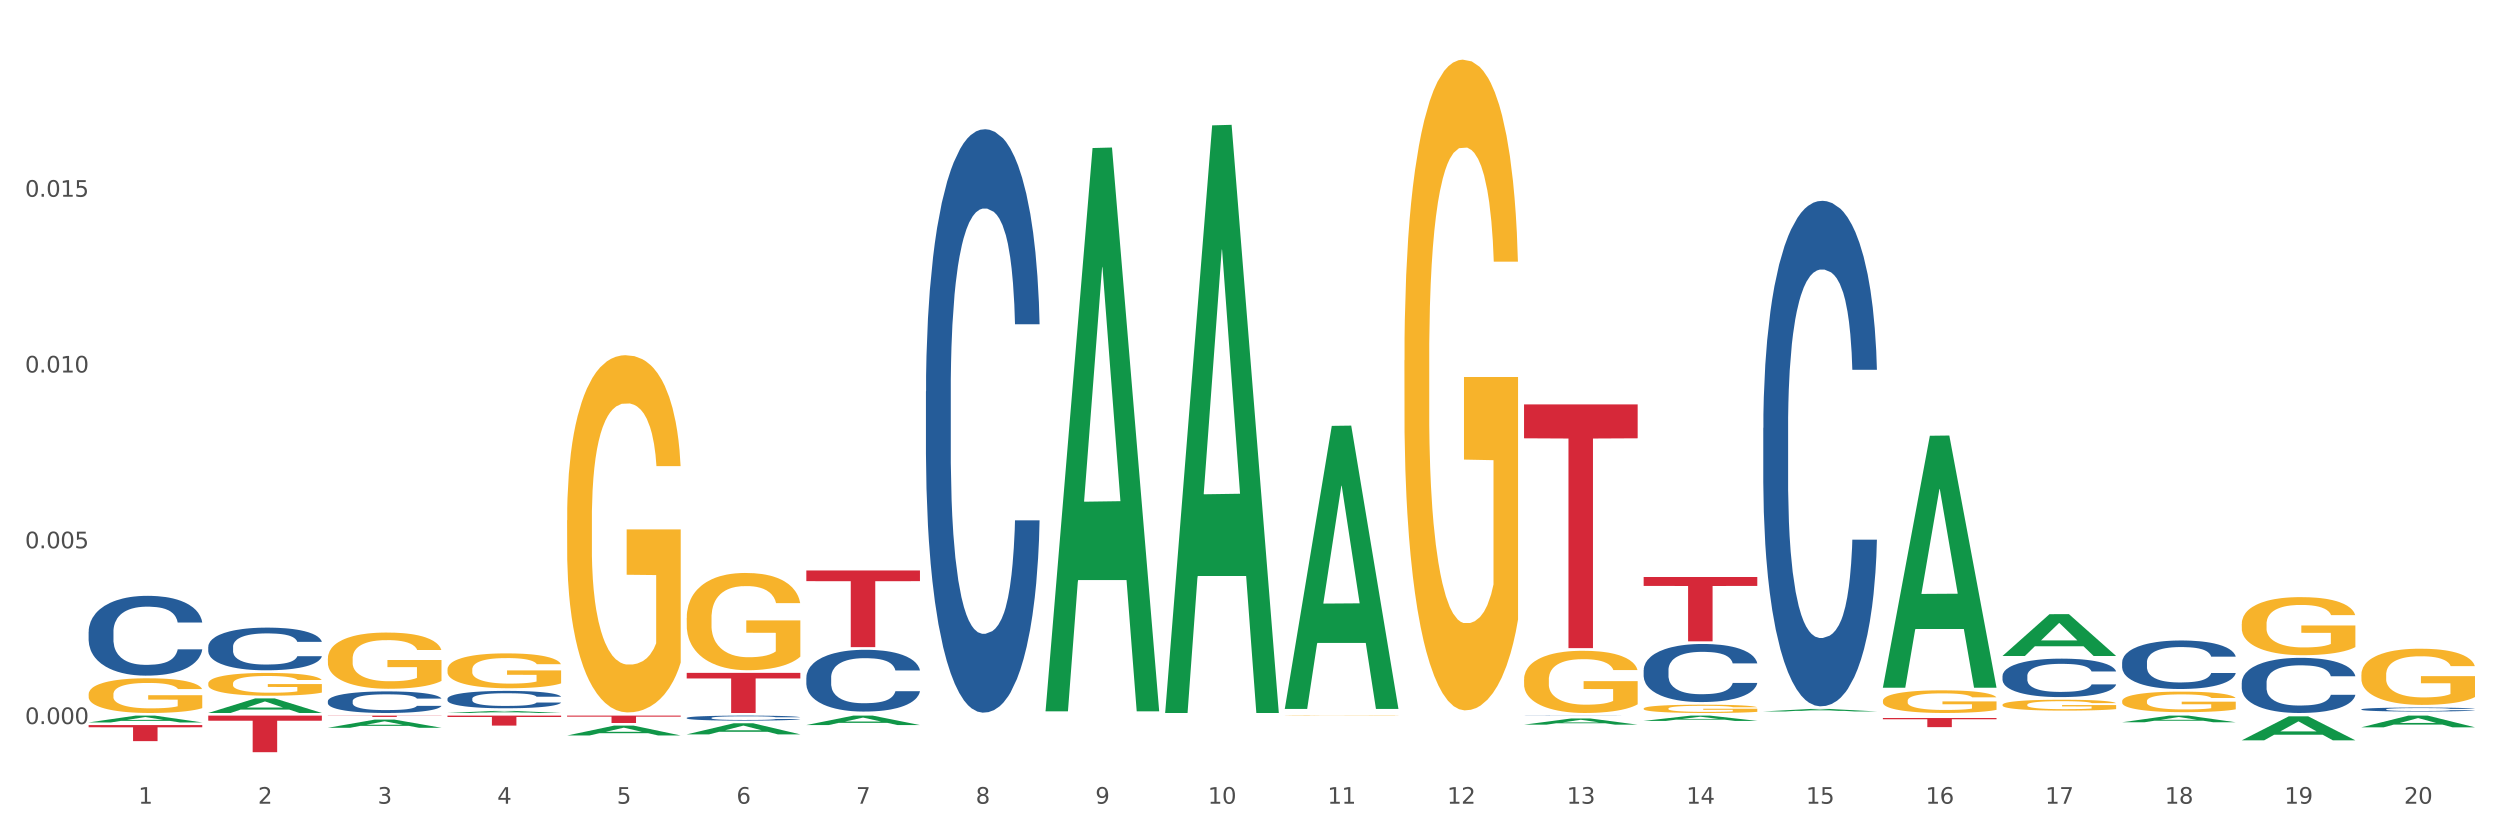
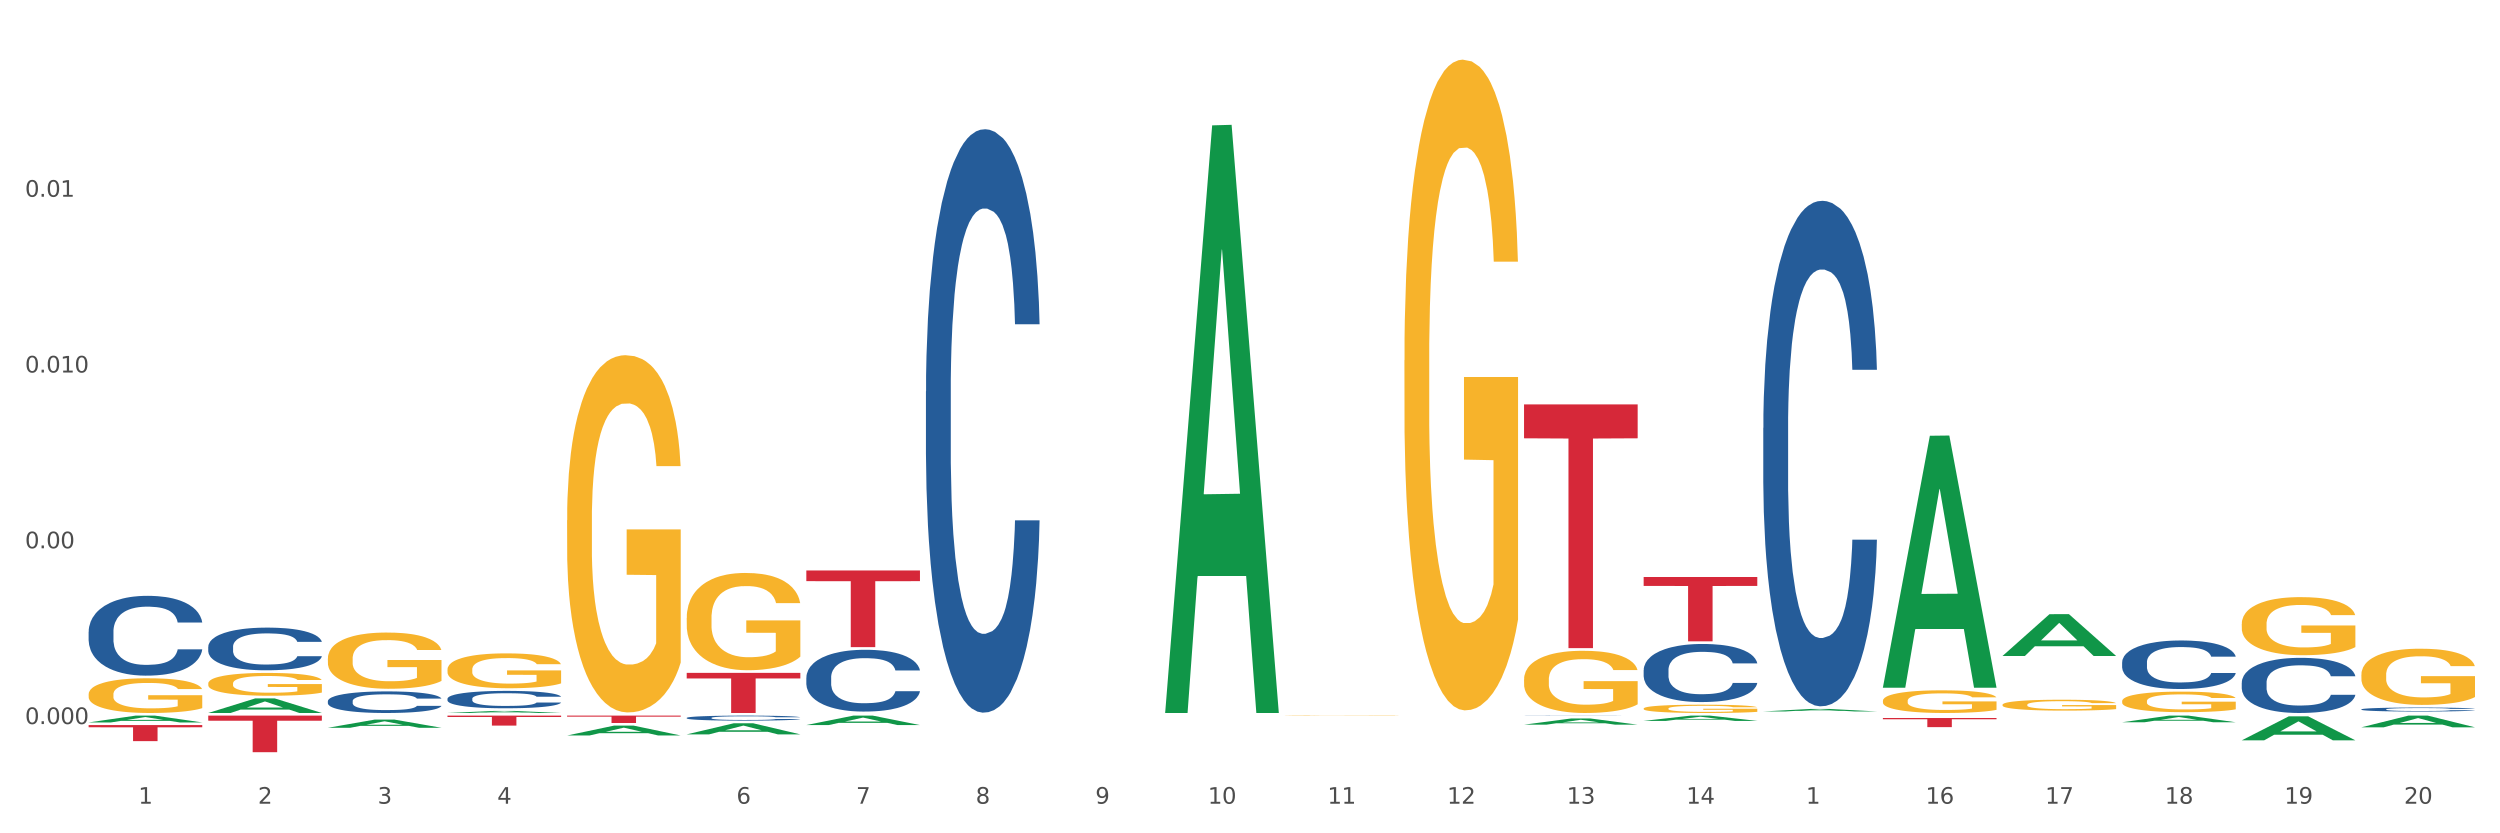
<svg xmlns="http://www.w3.org/2000/svg" xmlns:xlink="http://www.w3.org/1999/xlink" width="1080pt" height="360pt" viewBox="0 0 1080 360" version="1.1">
  <rect x="0" y="0" width="1080" height="360" fill="#333333" stroke="none" />
  <defs>
    <style type="text/css">*{stroke-linejoin: round; stroke-linecap: butt}</style>
  </defs>
  <g id="figure_1">
    <g id="patch_1">
      <path d="M 0 360  L 1080 360  L 1080 0  L 0 0  z " style="fill: #ffffff; stroke: #ffffff; stroke-linejoin: miter" />
    </g>
    <g id="axes_1">
      <g id="matplotlib.axis_1">
        <g id="xtick_1">
          <g id="text_1">
            <g style="fill: #4d4d4d" transform="translate(59.775 347.204) scale(0.096 -0.096)">
              <defs>
                <path id="DejaVuSans-31" d="M 794 531  L 1825 531  L 1825 4091  L 703 3866  L 703 4441  L 1819 4666  L 2450 4666  L 2450 531  L 3481 531  L 3481 0  L 794 0  L 794 531  z " transform="scale(0.016)" />
              </defs>
              <use xlink:href="#DejaVuSans-31" />
            </g>
          </g>
        </g>
        <g id="xtick_2">
          <g id="text_2">
            <g style="fill: #4d4d4d" transform="translate(111.45 347.204) scale(0.096 -0.096)">
              <defs>
                <path id="DejaVuSans-32" d="M 1228 531  L 3431 531  L 3431 0  L 469 0  L 469 531  Q 828 903 1448 1529  Q 2069 2156 2228 2338  Q 2531 2678 2651 2914  Q 2772 3150 2772 3378  Q 2772 3750 2511 3984  Q 2250 4219 1831 4219  Q 1534 4219 1204 4116  Q 875 4013 500 3803  L 500 4441  Q 881 4594 1212 4672  Q 1544 4750 1819 4750  Q 2544 4750 2975 4387  Q 3406 4025 3406 3419  Q 3406 3131 3298 2873  Q 3191 2616 2906 2266  Q 2828 2175 2409 1742  Q 1991 1309 1228 531  z " transform="scale(0.016)" />
              </defs>
              <use xlink:href="#DejaVuSans-32" />
            </g>
          </g>
        </g>
        <g id="xtick_3">
          <g id="text_3">
            <g style="fill: #4d4d4d" transform="translate(163.125 347.204) scale(0.096 -0.096)">
              <defs>
                <path id="DejaVuSans-33" d="M 2597 2516  Q 3050 2419 3304 2112  Q 3559 1806 3559 1356  Q 3559 666 3084 287  Q 2609 -91 1734 -91  Q 1441 -91 1130 -33  Q 819 25 488 141  L 488 750  Q 750 597 1062 519  Q 1375 441 1716 441  Q 2309 441 2620 675  Q 2931 909 2931 1356  Q 2931 1769 2642 2001  Q 2353 2234 1838 2234  L 1294 2234  L 1294 2753  L 1863 2753  Q 2328 2753 2575 2939  Q 2822 3125 2822 3475  Q 2822 3834 2567 4026  Q 2313 4219 1838 4219  Q 1578 4219 1281 4162  Q 984 4106 628 3988  L 628 4550  Q 988 4650 1302 4700  Q 1616 4750 1894 4750  Q 2613 4750 3031 4423  Q 3450 4097 3450 3541  Q 3450 3153 3228 2886  Q 3006 2619 2597 2516  z " transform="scale(0.016)" />
              </defs>
              <use xlink:href="#DejaVuSans-33" />
            </g>
          </g>
        </g>
        <g id="xtick_4">
          <g id="text_4">
            <g style="fill: #4d4d4d" transform="translate(214.8 347.204) scale(0.096 -0.096)">
              <defs>
                <path id="DejaVuSans-34" d="M 2419 4116  L 825 1625  L 2419 1625  L 2419 4116  z M 2253 4666  L 3047 4666  L 3047 1625  L 3713 1625  L 3713 1100  L 3047 1100  L 3047 0  L 2419 0  L 2419 1100  L 313 1100  L 313 1709  L 2253 4666  z " transform="scale(0.016)" />
              </defs>
              <use xlink:href="#DejaVuSans-34" />
            </g>
          </g>
        </g>
        <g id="xtick_5">
          <g id="text_5">
            <g style="fill: #4d4d4d" transform="translate(266.475 347.204) scale(0.096 -0.096)">
              <defs>
-                 <path id="DejaVuSans-35" d="M 691 4666  L 3169 4666  L 3169 4134  L 1269 4134  L 1269 2991  Q 1406 3038 1543 3061  Q 1681 3084 1819 3084  Q 2600 3084 3056 2656  Q 3513 2228 3513 1497  Q 3513 744 3044 326  Q 2575 -91 1722 -91  Q 1428 -91 1123 -41  Q 819 9 494 109  L 494 744  Q 775 591 1075 516  Q 1375 441 1709 441  Q 2250 441 2565 725  Q 2881 1009 2881 1497  Q 2881 1984 2565 2268  Q 2250 2553 1709 2553  Q 1456 2553 1204 2497  Q 953 2441 691 2322  L 691 4666  z " transform="scale(0.016)" />
-               </defs>
+                 </defs>
              <use xlink:href="#DejaVuSans-35" />
            </g>
          </g>
        </g>
        <g id="xtick_6">
          <g id="text_6">
            <g style="fill: #4d4d4d" transform="translate(318.15 347.204) scale(0.096 -0.096)">
              <defs>
                <path id="DejaVuSans-36" d="M 2113 2584  Q 1688 2584 1439 2293  Q 1191 2003 1191 1497  Q 1191 994 1439 701  Q 1688 409 2113 409  Q 2538 409 2786 701  Q 3034 994 3034 1497  Q 3034 2003 2786 2293  Q 2538 2584 2113 2584  z M 3366 4563  L 3366 3988  Q 3128 4100 2886 4159  Q 2644 4219 2406 4219  Q 1781 4219 1451 3797  Q 1122 3375 1075 2522  Q 1259 2794 1537 2939  Q 1816 3084 2150 3084  Q 2853 3084 3261 2657  Q 3669 2231 3669 1497  Q 3669 778 3244 343  Q 2819 -91 2113 -91  Q 1303 -91 875 529  Q 447 1150 447 2328  Q 447 3434 972 4092  Q 1497 4750 2381 4750  Q 2619 4750 2861 4703  Q 3103 4656 3366 4563  z " transform="scale(0.016)" />
              </defs>
              <use xlink:href="#DejaVuSans-36" />
            </g>
          </g>
        </g>
        <g id="xtick_7">
          <g id="text_7">
            <g style="fill: #4d4d4d" transform="translate(369.825 347.204) scale(0.096 -0.096)">
              <defs>
                <path id="DejaVuSans-37" d="M 525 4666  L 3525 4666  L 3525 4397  L 1831 0  L 1172 0  L 2766 4134  L 525 4134  L 525 4666  z " transform="scale(0.016)" />
              </defs>
              <use xlink:href="#DejaVuSans-37" />
            </g>
          </g>
        </g>
        <g id="xtick_8">
          <g id="text_8">
            <g style="fill: #4d4d4d" transform="translate(421.5 347.204) scale(0.096 -0.096)">
              <defs>
                <path id="DejaVuSans-38" d="M 2034 2216  Q 1584 2216 1326 1975  Q 1069 1734 1069 1313  Q 1069 891 1326 650  Q 1584 409 2034 409  Q 2484 409 2743 651  Q 3003 894 3003 1313  Q 3003 1734 2745 1975  Q 2488 2216 2034 2216  z M 1403 2484  Q 997 2584 770 2862  Q 544 3141 544 3541  Q 544 4100 942 4425  Q 1341 4750 2034 4750  Q 2731 4750 3128 4425  Q 3525 4100 3525 3541  Q 3525 3141 3298 2862  Q 3072 2584 2669 2484  Q 3125 2378 3379 2068  Q 3634 1759 3634 1313  Q 3634 634 3220 271  Q 2806 -91 2034 -91  Q 1263 -91 848 271  Q 434 634 434 1313  Q 434 1759 690 2068  Q 947 2378 1403 2484  z M 1172 3481  Q 1172 3119 1398 2916  Q 1625 2713 2034 2713  Q 2441 2713 2670 2916  Q 2900 3119 2900 3481  Q 2900 3844 2670 4047  Q 2441 4250 2034 4250  Q 1625 4250 1398 4047  Q 1172 3844 1172 3481  z " transform="scale(0.016)" />
              </defs>
              <use xlink:href="#DejaVuSans-38" />
            </g>
          </g>
        </g>
        <g id="xtick_9">
          <g id="text_9">
            <g style="fill: #4d4d4d" transform="translate(473.175 347.204) scale(0.096 -0.096)">
              <defs>
                <path id="DejaVuSans-39" d="M 703 97  L 703 672  Q 941 559 1184 500  Q 1428 441 1663 441  Q 2288 441 2617 861  Q 2947 1281 2994 2138  Q 2813 1869 2534 1725  Q 2256 1581 1919 1581  Q 1219 1581 811 2004  Q 403 2428 403 3163  Q 403 3881 828 4315  Q 1253 4750 1959 4750  Q 2769 4750 3195 4129  Q 3622 3509 3622 2328  Q 3622 1225 3098 567  Q 2575 -91 1691 -91  Q 1453 -91 1209 -44  Q 966 3 703 97  z M 1959 2075  Q 2384 2075 2632 2365  Q 2881 2656 2881 3163  Q 2881 3666 2632 3958  Q 2384 4250 1959 4250  Q 1534 4250 1286 3958  Q 1038 3666 1038 3163  Q 1038 2656 1286 2365  Q 1534 2075 1959 2075  z " transform="scale(0.016)" />
              </defs>
              <use xlink:href="#DejaVuSans-39" />
            </g>
          </g>
        </g>
        <g id="xtick_10">
          <g id="text_10">
            <g style="fill: #4d4d4d" transform="translate(521.796 347.204) scale(0.096 -0.096)">
              <defs>
                <path id="DejaVuSans-30" d="M 2034 4250  Q 1547 4250 1301 3770  Q 1056 3291 1056 2328  Q 1056 1369 1301 889  Q 1547 409 2034 409  Q 2525 409 2770 889  Q 3016 1369 3016 2328  Q 3016 3291 2770 3770  Q 2525 4250 2034 4250  z M 2034 4750  Q 2819 4750 3233 4129  Q 3647 3509 3647 2328  Q 3647 1150 3233 529  Q 2819 -91 2034 -91  Q 1250 -91 836 529  Q 422 1150 422 2328  Q 422 3509 836 4129  Q 1250 4750 2034 4750  z " transform="scale(0.016)" />
              </defs>
              <use xlink:href="#DejaVuSans-31" />
              <use xlink:href="#DejaVuSans-30" transform="translate(63.623 0)" />
            </g>
          </g>
        </g>
        <g id="xtick_11">
          <g id="text_11">
            <g style="fill: #4d4d4d" transform="translate(573.471 347.204) scale(0.096 -0.096)">
              <use xlink:href="#DejaVuSans-31" />
              <use xlink:href="#DejaVuSans-31" transform="translate(63.623 0)" />
            </g>
          </g>
        </g>
        <g id="xtick_12">
          <g id="text_12">
            <g style="fill: #4d4d4d" transform="translate(625.146 347.204) scale(0.096 -0.096)">
              <use xlink:href="#DejaVuSans-31" />
              <use xlink:href="#DejaVuSans-32" transform="translate(63.623 0)" />
            </g>
          </g>
        </g>
        <g id="xtick_13">
          <g id="text_13">
            <g style="fill: #4d4d4d" transform="translate(676.821 347.204) scale(0.096 -0.096)">
              <use xlink:href="#DejaVuSans-31" />
              <use xlink:href="#DejaVuSans-33" transform="translate(63.623 0)" />
            </g>
          </g>
        </g>
        <g id="xtick_14">
          <g id="text_14">
            <g style="fill: #4d4d4d" transform="translate(728.496 347.204) scale(0.096 -0.096)">
              <use xlink:href="#DejaVuSans-31" />
              <use xlink:href="#DejaVuSans-34" transform="translate(63.623 0)" />
            </g>
          </g>
        </g>
        <g id="xtick_15">
          <g id="text_15">
            <g style="fill: #4d4d4d" transform="translate(780.171 347.204) scale(0.096 -0.096)">
              <use xlink:href="#DejaVuSans-31" />
              <use xlink:href="#DejaVuSans-35" transform="translate(63.623 0)" />
            </g>
          </g>
        </g>
        <g id="xtick_16">
          <g id="text_16">
            <g style="fill: #4d4d4d" transform="translate(831.846 347.204) scale(0.096 -0.096)">
              <use xlink:href="#DejaVuSans-31" />
              <use xlink:href="#DejaVuSans-36" transform="translate(63.623 0)" />
            </g>
          </g>
        </g>
        <g id="xtick_17">
          <g id="text_17">
            <g style="fill: #4d4d4d" transform="translate(883.521 347.204) scale(0.096 -0.096)">
              <use xlink:href="#DejaVuSans-31" />
              <use xlink:href="#DejaVuSans-37" transform="translate(63.623 0)" />
            </g>
          </g>
        </g>
        <g id="xtick_18">
          <g id="text_18">
            <g style="fill: #4d4d4d" transform="translate(935.196 347.204) scale(0.096 -0.096)">
              <use xlink:href="#DejaVuSans-31" />
              <use xlink:href="#DejaVuSans-38" transform="translate(63.623 0)" />
            </g>
          </g>
        </g>
        <g id="xtick_19">
          <g id="text_19">
            <g style="fill: #4d4d4d" transform="translate(986.871 347.204) scale(0.096 -0.096)">
              <use xlink:href="#DejaVuSans-31" />
              <use xlink:href="#DejaVuSans-39" transform="translate(63.623 0)" />
            </g>
          </g>
        </g>
        <g id="xtick_20">
          <g id="text_20">
            <g style="fill: #4d4d4d" transform="translate(1038.546 347.204) scale(0.096 -0.096)">
              <use xlink:href="#DejaVuSans-32" />
              <use xlink:href="#DejaVuSans-30" transform="translate(63.623 0)" />
            </g>
          </g>
        </g>
        <g id="xtick_21" />
        <g id="xtick_22" />
        <g id="xtick_23" />
        <g id="xtick_24" />
        <g id="xtick_25" />
        <g id="xtick_26" />
        <g id="xtick_27" />
        <g id="xtick_28" />
        <g id="xtick_29" />
        <g id="xtick_30" />
        <g id="xtick_31" />
        <g id="xtick_32" />
        <g id="xtick_33" />
        <g id="xtick_34" />
        <g id="xtick_35" />
        <g id="xtick_36" />
        <g id="xtick_37" />
        <g id="xtick_38" />
        <g id="xtick_39" />
      </g>
      <g id="matplotlib.axis_2">
        <g id="ytick_1">
          <g id="text_21">
            <g style="fill: #4d4d4d" transform="translate(10.8 312.794) scale(0.096 -0.096)">
              <defs>
                <path id="DejaVuSans-2e" d="M 684 794  L 1344 794  L 1344 0  L 684 0  L 684 794  z " transform="scale(0.016)" />
              </defs>
              <use xlink:href="#DejaVuSans-30" />
              <use xlink:href="#DejaVuSans-2e" transform="translate(63.623 0)" />
              <use xlink:href="#DejaVuSans-30" transform="translate(95.41 0)" />
              <use xlink:href="#DejaVuSans-30" transform="translate(159.033 0)" />
              <use xlink:href="#DejaVuSans-30" transform="translate(222.656 0)" />
            </g>
          </g>
        </g>
        <g id="ytick_2">
          <g id="text_22">
            <g style="fill: #4d4d4d" transform="translate(10.8 236.861) scale(0.096 -0.096)">
              <use xlink:href="#DejaVuSans-30" />
              <use xlink:href="#DejaVuSans-2e" transform="translate(63.623 0)" />
              <use xlink:href="#DejaVuSans-30" transform="translate(95.41 0)" />
              <use xlink:href="#DejaVuSans-30" transform="translate(159.033 0)" />
              <use xlink:href="#DejaVuSans-35" transform="translate(222.656 0)" />
            </g>
          </g>
        </g>
        <g id="ytick_3">
          <g id="text_23">
            <g style="fill: #4d4d4d" transform="translate(10.8 160.929) scale(0.096 -0.096)">
              <use xlink:href="#DejaVuSans-30" />
              <use xlink:href="#DejaVuSans-2e" transform="translate(63.623 0)" />
              <use xlink:href="#DejaVuSans-30" transform="translate(95.41 0)" />
              <use xlink:href="#DejaVuSans-31" transform="translate(159.033 0)" />
              <use xlink:href="#DejaVuSans-30" transform="translate(222.656 0)" />
            </g>
          </g>
        </g>
        <g id="ytick_4">
          <g id="text_24">
            <g style="fill: #4d4d4d" transform="translate(10.8 84.996) scale(0.096 -0.096)">
              <use xlink:href="#DejaVuSans-30" />
              <use xlink:href="#DejaVuSans-2e" transform="translate(63.623 0)" />
              <use xlink:href="#DejaVuSans-30" transform="translate(95.41 0)" />
              <use xlink:href="#DejaVuSans-31" transform="translate(159.033 0)" />
              <use xlink:href="#DejaVuSans-35" transform="translate(222.656 0)" />
            </g>
          </g>
        </g>
        <g id="ytick_5" />
        <g id="ytick_6" />
        <g id="ytick_7" />
        <g id="ytick_8" />
      </g>
      <g id="PolyCollection_1">
        <path d="M 38.283 312.087  L 38.334 312.085  L 58.577 309.149  L 66.979 309.146  L 87.374 312.093  L 77.657 312.093  L 73.254 311.407  L 52.352 311.407  L 52.201 311.418  L 47.949 312.093  L 38.283 312.093  L 38.283 312.087  L 54.984 310.997  L 70.623 310.994  L 62.879 309.774  L 62.778 309.769  L 62.677 309.777  L 54.934 310.994  L 54.984 310.997  L 38.283 312.087  z " clip-path="url(#pdb526fedf2)" style="fill: #109648" />
-         <path d="M 451.683 306.852  L 451.734 306.623  L 471.978 63.951  L 480.379 63.723  L 500.775 307.309  L 491.058 307.309  L 486.655 250.587  L 465.753 250.587  L 465.601 251.502  L 461.35 307.309  L 451.683 307.309  L 451.683 306.852  L 468.384 216.736  L 484.023 216.508  L 476.28 115.642  L 476.178 115.185  L 476.077 115.871  L 468.334 216.508  L 468.384 216.736  L 451.683 306.852  z " clip-path="url(#pdb526fedf2)" style="fill: #109648" />
        <path d="M 503.358 307.536  L 503.409 307.297  L 523.653 54.158  L 532.054 53.919  L 552.45 308.013  L 542.733 308.013  L 538.33 248.843  L 517.428 248.843  L 517.276 249.798  L 513.025 308.013  L 503.358 308.013  L 503.358 307.536  L 520.059 213.533  L 535.698 213.294  L 527.955 108.078  L 527.853 107.601  L 527.752 108.316  L 520.009 213.294  L 520.059 213.533  L 503.358 307.536  z " clip-path="url(#pdb526fedf2)" style="fill: #109648" />
-         <path d="M 555.033 306.028  L 555.084 305.914  L 575.328 183.976  L 583.729 183.861  L 604.125 306.258  L 594.408 306.258  L 590.005 277.756  L 569.103 277.756  L 568.951 278.216  L 564.7 306.258  L 555.033 306.258  L 555.033 306.028  L 571.735 260.747  L 587.373 260.632  L 579.63 209.949  L 579.528 209.719  L 579.427 210.064  L 571.684 260.632  L 571.735 260.747  L 555.033 306.028  z " clip-path="url(#pdb526fedf2)" style="fill: #109648" />
        <path d="M 658.383 313.056  L 658.434 313.054  L 678.678 310.386  L 687.079 310.383  L 707.475 313.061  L 697.758 313.061  L 693.355 312.438  L 672.453 312.438  L 672.301 312.448  L 668.05 313.061  L 658.383 313.061  L 658.383 313.056  L 675.085 312.066  L 690.723 312.063  L 682.98 310.954  L 682.878 310.949  L 682.777 310.957  L 675.034 312.063  L 675.085 312.066  L 658.383 313.056  z " clip-path="url(#pdb526fedf2)" style="fill: #109648" />
        <path d="M 710.058 311.425  L 710.109 311.423  L 730.353 309.148  L 738.754 309.146  L 759.15 311.429  L 749.433 311.429  L 745.03 310.898  L 724.128 310.898  L 723.976 310.906  L 719.725 311.429  L 710.058 311.429  L 710.058 311.425  L 726.76 310.58  L 742.398 310.578  L 734.655 309.633  L 734.554 309.629  L 734.452 309.635  L 726.709 310.578  L 726.76 310.58  L 710.058 311.425  z " clip-path="url(#pdb526fedf2)" style="fill: #109648" />
        <path d="M 761.734 307.342  L 761.784 307.341  L 782.028 306.27  L 790.429 306.269  L 810.825 307.344  L 801.108 307.344  L 796.705 307.093  L 775.803 307.093  L 775.651 307.097  L 771.4 307.344  L 761.734 307.344  L 761.734 307.342  L 778.435 306.944  L 794.073 306.943  L 786.33 306.498  L 786.229 306.496  L 786.127 306.499  L 778.384 306.943  L 778.435 306.944  L 761.734 307.342  z " clip-path="url(#pdb526fedf2)" style="fill: #109648" />
        <path d="M 813.409 296.883  L 813.459 296.78  L 833.703 188.247  L 842.104 188.144  L 862.5 297.087  L 852.783 297.087  L 848.38 271.718  L 827.478 271.718  L 827.326 272.127  L 823.075 297.087  L 813.409 297.087  L 813.409 296.883  L 830.11 256.579  L 845.748 256.477  L 838.005 211.365  L 837.904 211.16  L 837.802 211.467  L 830.059 256.477  L 830.11 256.579  L 813.409 296.883  z " clip-path="url(#pdb526fedf2)" style="fill: #109648" />
        <path d="M 865.084 283.36  L 865.134 283.343  L 885.378 265.324  L 893.779 265.307  L 914.175 283.394  L 904.458 283.394  L 900.055 279.182  L 879.153 279.182  L 879.001 279.25  L 874.75 283.394  L 865.084 283.394  L 865.084 283.36  L 881.785 276.668  L 897.423 276.651  L 889.68 269.162  L 889.579 269.128  L 889.477 269.179  L 881.734 276.651  L 881.785 276.668  L 865.084 283.36  z " clip-path="url(#pdb526fedf2)" style="fill: #109648" />
        <path d="M 916.759 312.015  L 916.809 312.012  L 937.053 309.149  L 945.454 309.146  L 965.85 312.02  L 956.133 312.02  L 951.73 311.351  L 930.828 311.351  L 930.676 311.362  L 926.425 312.02  L 916.759 312.02  L 916.759 312.015  L 933.46 310.952  L 949.098 310.949  L 941.355 309.759  L 941.254 309.753  L 941.152 309.762  L 933.409 310.949  L 933.46 310.952  L 916.759 312.015  z " clip-path="url(#pdb526fedf2)" style="fill: #109648" />
        <path d="M 968.434 319.812  L 968.484 319.803  L 988.728 309.468  L 997.129 309.458  L 1017.525 319.832  L 1007.808 319.832  L 1003.405 317.416  L 982.503 317.416  L 982.351 317.455  L 978.1 319.832  L 968.434 319.832  L 968.434 319.812  L 985.135 315.975  L 1000.773 315.965  L 993.03 311.669  L 992.929 311.65  L 992.827 311.679  L 985.084 315.965  L 985.135 315.975  L 968.434 319.812  z " clip-path="url(#pdb526fedf2)" style="fill: #109648" />
        <path d="M 1020.109 314.193  L 1020.159 314.189  L 1040.403 309.151  L 1048.804 309.146  L 1069.2 314.203  L 1059.483 314.203  L 1055.08 313.025  L 1034.178 313.025  L 1034.026 313.044  L 1029.775 314.203  L 1020.109 314.203  L 1020.109 314.193  L 1036.81 312.323  L 1052.448 312.318  L 1044.705 310.224  L 1044.604 310.215  L 1044.503 310.229  L 1036.759 312.318  L 1036.81 312.323  L 1020.109 314.193  z " clip-path="url(#pdb526fedf2)" style="fill: #109648" />
        <path d="M 193.308 301.84  L 193.366 301.833  L 193.366 301.641  L 193.54 301.38  L 194.179 300.899  L 194.991 300.536  L 196.384 300.11  L 197.138 299.932  L 198.124 299.733  L 200.155 299.41  L 202.476 299.136  L 204.101 298.985  L 205.32 298.888  L 208.047 298.717  L 209.614 298.641  L 211.239 298.58  L 212.631 298.538  L 214.952 298.49  L 216.809 298.47  L 218.956 298.463  L 220.755 298.47  L 223.134 298.497  L 226.616 298.58  L 227.951 298.628  L 229.749 298.71  L 231.606 298.82  L 233.115 298.93  L 234.856 299.087  L 236.655 299.293  L 238.395 299.554  L 239.614 299.794  L 240.601 300.048  L 241.471 300.357  L 242.109 300.693  L 242.399 300.975  L 231.78 300.975  L 231.49 300.721  L 230.91 300.446  L 230.33 300.261  L 229.691 300.11  L 228.705 299.939  L 227.834 299.829  L 226.384 299.698  L 225.049 299.616  L 223.947 299.568  L 222.612 299.527  L 219.769 299.486  L 217.738 299.486  L 216.461 299.499  L 214.894 299.534  L 213.56 299.582  L 211.993 299.664  L 210.774 299.753  L 209.556 299.87  L 208.859 299.952  L 207.815 300.103  L 207.119 300.227  L 206.19 300.44  L 205.668 300.591  L 204.74 300.982  L 204.333 301.27  L 204.159 301.469  L 204.043 301.689  L 204.043 302.759  L 204.391 303.24  L 204.682 303.446  L 205.146 303.679  L 206.016 303.981  L 207.293 304.276  L 208.627 304.489  L 209.73 304.619  L 210.774 304.715  L 211.819 304.791  L 213.095 304.86  L 214.14 304.901  L 215.707 304.942  L 217.564 304.962  L 219.014 304.962  L 221.974 304.928  L 223.308 304.894  L 224.585 304.846  L 225.978 304.77  L 227.08 304.688  L 227.718 304.626  L 228.763 304.496  L 229.575 304.359  L 230.272 304.201  L 230.736 304.063  L 231.258 303.857  L 231.664 303.624  L 231.78 303.501  L 242.399 303.501  L 242.167 303.748  L 241.761 303.988  L 240.949 304.31  L 240.31 304.496  L 239.324 304.722  L 238.279 304.914  L 236.829 305.127  L 235.494 305.285  L 234.101 305.422  L 232.593 305.546  L 229.865 305.717  L 228.879 305.765  L 226.79 305.848  L 225.165 305.896  L 222.786 305.944  L 220.349 305.971  L 217.796 305.978  L 215.533 305.965  L 213.037 305.923  L 211.471 305.882  L 209.73 305.82  L 207.699 305.724  L 205.784 305.608  L 203.985 305.47  L 202.302 305.313  L 200.736 305.134  L 198.705 304.839  L 197.196 304.551  L 196.093 304.283  L 195.339 304.057  L 194.585 303.768  L 194.179 303.569  L 193.54 303.089  L 193.308 302.643  L 193.308 301.84  z " clip-path="url(#pdb526fedf2)" style="fill: #255c99" />
        <path d="M 296.658 310.123  L 296.716 310.121  L 296.716 310.065  L 296.89 309.99  L 297.529 309.851  L 298.341 309.746  L 299.734 309.623  L 300.488 309.571  L 301.474 309.513  L 303.505 309.42  L 305.827 309.341  L 307.451 309.297  L 308.67 309.269  L 311.397 309.22  L 312.964 309.198  L 314.589 309.18  L 315.981 309.168  L 318.302 309.154  L 320.159 309.148  L 322.306 309.146  L 324.105 309.148  L 326.484 309.156  L 329.966 309.18  L 331.301 309.194  L 333.099 309.218  L 334.956 309.249  L 336.465 309.281  L 338.206 309.327  L 340.005 309.386  L 341.746 309.462  L 342.964 309.531  L 343.951 309.605  L 344.821 309.694  L 345.459 309.791  L 345.749 309.873  L 335.13 309.873  L 334.84 309.799  L 334.26 309.72  L 333.68 309.666  L 333.041 309.623  L 332.055 309.573  L 331.185 309.541  L 329.734 309.503  L 328.399 309.48  L 327.297 309.466  L 325.962 309.454  L 323.119 309.442  L 321.088 309.442  L 319.811 309.446  L 318.244 309.456  L 316.91 309.47  L 315.343 309.494  L 314.124 309.519  L 312.906 309.553  L 312.21 309.577  L 311.165 309.621  L 310.469 309.656  L 309.54 309.718  L 309.018 309.761  L 308.09 309.875  L 307.683 309.958  L 307.509 310.016  L 307.393 310.079  L 307.393 310.389  L 307.741 310.528  L 308.032 310.587  L 308.496 310.655  L 309.366 310.742  L 310.643 310.827  L 311.977 310.889  L 313.08 310.926  L 314.124 310.954  L 315.169 310.976  L 316.446 310.996  L 317.49 311.008  L 319.057 311.02  L 320.914 311.026  L 322.364 311.026  L 325.324 311.016  L 326.658 311.006  L 327.935 310.992  L 329.328 310.97  L 330.43 310.946  L 331.069 310.928  L 332.113 310.891  L 332.925 310.851  L 333.622 310.805  L 334.086 310.766  L 334.608 310.706  L 335.014 310.639  L 335.13 310.603  L 345.749 310.603  L 345.517 310.674  L 345.111 310.744  L 344.299 310.837  L 343.66 310.891  L 342.674 310.956  L 341.63 311.012  L 340.179 311.073  L 338.844 311.119  L 337.452 311.159  L 335.943 311.194  L 333.216 311.244  L 332.229 311.258  L 330.14 311.282  L 328.515 311.296  L 326.136 311.309  L 323.699 311.317  L 321.146 311.319  L 318.883 311.315  L 316.388 311.304  L 314.821 311.292  L 313.08 311.274  L 311.049 311.246  L 309.134 311.212  L 307.335 311.173  L 305.652 311.127  L 304.086 311.075  L 302.055 310.99  L 300.546 310.907  L 299.444 310.829  L 298.689 310.764  L 297.935 310.68  L 297.529 310.623  L 296.89 310.484  L 296.658 310.355  L 296.658 310.123  z " clip-path="url(#pdb526fedf2)" style="fill: #255c99" />
        <path d="M 348.333 292.7  L 348.391 292.676  L 348.391 291.993  L 348.565 291.066  L 349.204 289.359  L 350.016 288.067  L 351.409 286.555  L 352.163 285.921  L 353.15 285.214  L 355.18 284.068  L 357.502 283.093  L 359.126 282.556  L 360.345 282.215  L 363.072 281.605  L 364.639 281.337  L 366.264 281.118  L 367.656 280.971  L 369.977 280.801  L 371.834 280.728  L 373.981 280.703  L 375.78 280.728  L 378.159 280.825  L 381.641 281.118  L 382.976 281.288  L 384.775 281.581  L 386.631 281.971  L 388.14 282.361  L 389.881 282.922  L 391.68 283.654  L 393.421 284.58  L 394.639 285.434  L 395.626 286.336  L 396.496 287.433  L 397.134 288.628  L 397.425 289.628  L 386.805 289.628  L 386.515 288.725  L 385.935 287.75  L 385.355 287.092  L 384.716 286.555  L 383.73 285.946  L 382.86 285.555  L 381.409 285.092  L 380.074 284.8  L 378.972 284.629  L 377.637 284.483  L 374.794 284.336  L 372.763 284.336  L 371.486 284.385  L 369.919 284.507  L 368.585 284.678  L 367.018 284.97  L 365.8 285.287  L 364.581 285.702  L 363.885 285.994  L 362.84 286.531  L 362.144 286.97  L 361.215 287.726  L 360.693 288.262  L 359.765 289.652  L 359.358 290.676  L 359.184 291.383  L 359.068 292.163  L 359.068 295.967  L 359.416 297.674  L 359.707 298.406  L 360.171 299.235  L 361.041 300.308  L 362.318 301.356  L 363.652 302.112  L 364.755 302.575  L 365.8 302.917  L 366.844 303.185  L 368.121 303.429  L 369.165 303.575  L 370.732 303.721  L 372.589 303.795  L 374.039 303.795  L 376.999 303.673  L 378.333 303.551  L 379.61 303.38  L 381.003 303.112  L 382.105 302.819  L 382.744 302.6  L 383.788 302.136  L 384.6 301.649  L 385.297 301.088  L 385.761 300.6  L 386.283 299.869  L 386.689 299.04  L 386.805 298.601  L 397.425 298.601  L 397.192 299.479  L 396.786 300.332  L 395.974 301.478  L 395.336 302.136  L 394.349 302.941  L 393.305 303.624  L 391.854 304.38  L 390.519 304.941  L 389.127 305.428  L 387.618 305.867  L 384.891 306.477  L 383.904 306.647  L 381.815 306.94  L 380.19 307.111  L 377.811 307.281  L 375.374 307.379  L 372.821 307.403  L 370.558 307.355  L 368.063 307.208  L 366.496 307.062  L 364.755 306.842  L 362.724 306.501  L 360.809 306.087  L 359.01 305.599  L 357.327 305.038  L 355.761 304.404  L 353.73 303.356  L 352.221 302.331  L 351.119 301.381  L 350.364 300.576  L 349.61 299.552  L 349.204 298.845  L 348.565 297.138  L 348.333 295.553  L 348.333 292.7  z " clip-path="url(#pdb526fedf2)" style="fill: #255c99" />
        <path d="M 400.008 169.075  L 400.066 168.845  L 400.066 162.4  L 400.24 153.653  L 400.879 137.541  L 401.691 125.341  L 403.084 111.07  L 403.838 105.086  L 404.825 98.41  L 406.856 87.592  L 409.177 78.385  L 410.801 73.321  L 412.02 70.099  L 414.747 64.344  L 416.314 61.812  L 417.939 59.741  L 419.331 58.36  L 421.653 56.748  L 423.509 56.058  L 425.656 55.828  L 427.455 56.058  L 429.834 56.978  L 433.316 59.741  L 434.651 61.352  L 436.45 64.114  L 438.306 67.797  L 439.815 71.48  L 441.556 76.774  L 443.355 83.679  L 445.096 92.426  L 446.314 100.482  L 447.301 108.999  L 448.171 119.357  L 448.809 130.635  L 449.1 140.072  L 438.481 140.072  L 438.19 131.556  L 437.61 122.349  L 437.03 116.134  L 436.392 111.07  L 435.405 105.316  L 434.535 101.633  L 433.084 97.26  L 431.749 94.497  L 430.647 92.886  L 429.312 91.505  L 426.469 90.124  L 424.438 90.124  L 423.161 90.584  L 421.595 91.735  L 420.26 93.347  L 418.693 96.109  L 417.475 99.101  L 416.256 103.014  L 415.56 105.776  L 414.515 110.84  L 413.819 114.983  L 412.89 122.119  L 412.368 127.183  L 411.44 140.303  L 411.033 149.97  L 410.859 156.645  L 410.743 164.011  L 410.743 199.919  L 411.092 216.031  L 411.382 222.936  L 411.846 230.762  L 412.716 240.89  L 413.993 250.788  L 415.328 257.923  L 416.43 262.297  L 417.475 265.519  L 418.519 268.051  L 419.796 270.353  L 420.84 271.734  L 422.407 273.115  L 424.264 273.805  L 425.714 273.805  L 428.674 272.655  L 430.008 271.504  L 431.285 269.892  L 432.678 267.361  L 433.78 264.598  L 434.419 262.527  L 435.463 258.153  L 436.275 253.55  L 436.972 248.256  L 437.436 243.652  L 437.958 236.747  L 438.364 228.921  L 438.481 224.778  L 449.1 224.778  L 448.867 233.064  L 448.461 241.12  L 447.649 251.939  L 447.011 258.153  L 446.024 265.749  L 444.98 272.194  L 443.529 279.33  L 442.194 284.624  L 440.802 289.227  L 439.293 293.371  L 436.566 299.125  L 435.579 300.736  L 433.49 303.498  L 431.865 305.11  L 429.486 306.721  L 427.049 307.642  L 424.496 307.872  L 422.233 307.411  L 419.738 306.03  L 418.171 304.649  L 416.43 302.578  L 414.399 299.355  L 412.484 295.442  L 410.685 290.839  L 409.003 285.545  L 407.436 279.56  L 405.405 269.662  L 403.896 259.995  L 402.794 251.018  L 402.039 243.422  L 401.285 233.755  L 400.879 227.08  L 400.24 210.967  L 400.008 196.006  L 400.008 169.075  z " clip-path="url(#pdb526fedf2)" style="fill: #255c99" />
        <path d="M 89.958 308.001  L 90.009 307.995  L 110.252 301.708  L 118.654 301.702  L 139.049 308.013  L 129.332 308.013  L 124.929 306.543  L 104.027 306.543  L 103.876 306.567  L 99.624 308.013  L 89.958 308.013  L 89.958 308.001  L 106.659 305.666  L 122.298 305.66  L 114.554 303.047  L 114.453 303.035  L 114.352 303.053  L 106.609 305.66  L 106.659 305.666  L 89.958 308.001  z " clip-path="url(#pdb526fedf2)" style="fill: #109648" />
        <path d="M 658.383 309.193  L 658.441 309.193  L 658.441 309.19  L 658.616 309.186  L 659.254 309.18  L 660.066 309.175  L 661.459 309.169  L 662.213 309.166  L 663.2 309.164  L 665.231 309.159  L 667.552 309.156  L 669.177 309.153  L 670.395 309.152  L 673.122 309.15  L 674.689 309.149  L 676.314 309.148  L 677.707 309.147  L 680.028 309.147  L 681.885 309.146  L 684.032 309.146  L 685.83 309.146  L 688.21 309.147  L 691.691 309.148  L 693.026 309.149  L 694.825 309.15  L 696.682 309.151  L 698.19 309.153  L 699.931 309.155  L 701.73 309.158  L 703.471 309.161  L 704.689 309.165  L 705.676 309.168  L 706.546 309.172  L 707.185 309.177  L 707.475 309.181  L 696.856 309.181  L 696.566 309.177  L 695.985 309.174  L 695.405 309.171  L 694.767 309.169  L 693.78 309.167  L 692.91 309.165  L 691.459 309.163  L 690.125 309.162  L 689.022 309.161  L 687.687 309.161  L 684.844 309.16  L 682.813 309.16  L 681.536 309.161  L 679.97 309.161  L 678.635 309.162  L 677.068 309.163  L 675.85 309.164  L 674.631 309.166  L 673.935 309.167  L 672.89 309.169  L 672.194 309.171  L 671.266 309.173  L 670.743 309.176  L 669.815 309.181  L 669.409 309.185  L 669.235 309.188  L 669.119 309.191  L 669.119 309.205  L 669.467 309.212  L 669.757 309.215  L 670.221 309.218  L 671.091 309.222  L 672.368 309.226  L 673.703 309.229  L 674.805 309.231  L 675.85 309.232  L 676.894 309.233  L 678.171 309.234  L 679.215 309.235  L 680.782 309.235  L 682.639 309.236  L 684.09 309.236  L 687.049 309.235  L 688.384 309.235  L 689.66 309.234  L 691.053 309.233  L 692.155 309.232  L 692.794 309.231  L 693.838 309.229  L 694.651 309.227  L 695.347 309.225  L 695.811 309.223  L 696.333 309.22  L 696.74 309.217  L 696.856 309.216  L 707.475 309.216  L 707.243 309.219  L 706.836 309.222  L 706.024 309.227  L 705.386 309.229  L 704.399 309.232  L 703.355 309.235  L 701.904 309.238  L 700.569 309.24  L 699.177 309.242  L 697.668 309.244  L 694.941 309.246  L 693.954 309.247  L 691.865 309.248  L 690.241 309.248  L 687.861 309.249  L 685.424 309.25  L 682.871 309.25  L 680.608 309.249  L 678.113 309.249  L 676.546 309.248  L 674.805 309.247  L 672.774 309.246  L 670.859 309.245  L 669.061 309.243  L 667.378 309.24  L 665.811 309.238  L 663.78 309.234  L 662.271 309.23  L 661.169 309.226  L 660.414 309.223  L 659.66 309.219  L 659.254 309.216  L 658.616 309.21  L 658.383 309.204  L 658.383 309.193  z " clip-path="url(#pdb526fedf2)" style="fill: #255c99" />
        <path d="M 710.058 289.471  L 710.117 289.448  L 710.117 288.806  L 710.291 287.935  L 710.929 286.331  L 711.741 285.116  L 713.134 283.695  L 713.888 283.099  L 714.875 282.434  L 716.906 281.357  L 719.227 280.44  L 720.852 279.936  L 722.07 279.615  L 724.797 279.042  L 726.364 278.79  L 727.989 278.583  L 729.382 278.446  L 731.703 278.286  L 733.56 278.217  L 735.707 278.194  L 737.506 278.217  L 739.885 278.308  L 743.366 278.583  L 744.701 278.744  L 746.5 279.019  L 748.357 279.386  L 749.865 279.752  L 751.606 280.28  L 753.405 280.967  L 755.146 281.838  L 756.364 282.641  L 757.351 283.489  L 758.221 284.52  L 758.86 285.643  L 759.15 286.583  L 748.531 286.583  L 748.241 285.735  L 747.66 284.818  L 747.08 284.199  L 746.442 283.695  L 745.455 283.122  L 744.585 282.755  L 743.134 282.32  L 741.8 282.045  L 740.697 281.884  L 739.362 281.747  L 736.519 281.609  L 734.488 281.609  L 733.211 281.655  L 731.645 281.77  L 730.31 281.93  L 728.743 282.205  L 727.525 282.503  L 726.306 282.893  L 725.61 283.168  L 724.565 283.672  L 723.869 284.085  L 722.941 284.795  L 722.418 285.299  L 721.49 286.606  L 721.084 287.569  L 720.91 288.233  L 720.794 288.967  L 720.794 292.542  L 721.142 294.147  L 721.432 294.835  L 721.896 295.614  L 722.767 296.622  L 724.043 297.608  L 725.378 298.319  L 726.48 298.754  L 727.525 299.075  L 728.569 299.327  L 729.846 299.556  L 730.89 299.694  L 732.457 299.831  L 734.314 299.9  L 735.765 299.9  L 738.724 299.785  L 740.059 299.671  L 741.335 299.51  L 742.728 299.258  L 743.831 298.983  L 744.469 298.777  L 745.513 298.341  L 746.326 297.883  L 747.022 297.356  L 747.486 296.897  L 748.008 296.21  L 748.415 295.43  L 748.531 295.018  L 759.15 295.018  L 758.918 295.843  L 758.511 296.645  L 757.699 297.723  L 757.061 298.341  L 756.074 299.098  L 755.03 299.74  L 753.579 300.45  L 752.244 300.977  L 750.852 301.436  L 749.343 301.848  L 746.616 302.421  L 745.629 302.582  L 743.54 302.857  L 741.916 303.017  L 739.536 303.178  L 737.099 303.269  L 734.546 303.292  L 732.283 303.247  L 729.788 303.109  L 728.221 302.972  L 726.48 302.765  L 724.449 302.444  L 722.534 302.055  L 720.736 301.596  L 719.053 301.069  L 717.486 300.473  L 715.455 299.488  L 713.946 298.525  L 712.844 297.631  L 712.089 296.875  L 711.335 295.912  L 710.929 295.247  L 710.291 293.643  L 710.058 292.153  L 710.058 289.471  z " clip-path="url(#pdb526fedf2)" style="fill: #255c99" />
        <path d="M 761.734 184.874  L 761.792 184.675  L 761.792 179.091  L 761.966 171.512  L 762.604 157.551  L 763.416 146.981  L 764.809 134.616  L 765.563 129.431  L 766.55 123.647  L 768.581 114.273  L 770.902 106.296  L 772.527 101.908  L 773.745 99.116  L 776.473 94.13  L 778.039 91.936  L 779.664 90.142  L 781.057 88.945  L 783.378 87.549  L 785.235 86.95  L 787.382 86.751  L 789.181 86.95  L 791.56 87.748  L 795.041 90.142  L 796.376 91.538  L 798.175 93.931  L 800.032 97.122  L 801.54 100.313  L 803.281 104.9  L 805.08 110.883  L 806.821 118.462  L 808.039 125.442  L 809.026 132.821  L 809.896 141.796  L 810.535 151.568  L 810.825 159.745  L 800.206 159.745  L 799.916 152.366  L 799.335 144.389  L 798.755 139.004  L 798.117 134.616  L 797.13 129.63  L 796.26 126.439  L 794.809 122.65  L 793.475 120.257  L 792.372 118.861  L 791.037 117.664  L 788.194 116.467  L 786.163 116.467  L 784.887 116.866  L 783.32 117.863  L 781.985 119.259  L 780.418 121.653  L 779.2 124.245  L 777.981 127.636  L 777.285 130.029  L 776.24 134.417  L 775.544 138.007  L 774.616 144.189  L 774.093 148.577  L 773.165 159.945  L 772.759 168.321  L 772.585 174.105  L 772.469 180.487  L 772.469 211.599  L 772.817 225.56  L 773.107 231.543  L 773.571 238.324  L 774.442 247.099  L 775.718 255.675  L 777.053 261.858  L 778.155 265.647  L 779.2 268.439  L 780.244 270.633  L 781.521 272.627  L 782.565 273.824  L 784.132 275.02  L 785.989 275.619  L 787.44 275.619  L 790.399 274.622  L 791.734 273.624  L 793.01 272.228  L 794.403 270.034  L 795.506 267.641  L 796.144 265.846  L 797.188 262.057  L 798.001 258.068  L 798.697 253.481  L 799.161 249.492  L 799.684 243.509  L 800.09 236.728  L 800.206 233.138  L 810.825 233.138  L 810.593 240.318  L 810.187 247.299  L 809.374 256.672  L 808.736 262.057  L 807.749 268.638  L 806.705 274.223  L 805.254 280.405  L 803.92 284.992  L 802.527 288.981  L 801.018 292.571  L 798.291 297.557  L 797.304 298.953  L 795.215 301.346  L 793.591 302.742  L 791.212 304.138  L 788.774 304.936  L 786.221 305.136  L 783.958 304.737  L 781.463 303.54  L 779.896 302.343  L 778.155 300.548  L 776.124 297.756  L 774.209 294.366  L 772.411 290.377  L 770.728 285.79  L 769.161 280.605  L 767.13 272.029  L 765.621 263.652  L 764.519 255.874  L 763.764 249.293  L 763.01 240.917  L 762.604 235.133  L 761.966 221.172  L 761.734 208.209  L 761.734 184.874  z " clip-path="url(#pdb526fedf2)" style="fill: #255c99" />
-         <path d="M 865.084 291.995  L 865.142 291.98  L 865.142 291.555  L 865.316 290.978  L 865.954 289.915  L 866.766 289.111  L 868.159 288.17  L 868.913 287.775  L 869.9 287.335  L 871.931 286.622  L 874.252 286.015  L 875.877 285.681  L 877.095 285.468  L 879.823 285.089  L 881.389 284.922  L 883.014 284.785  L 884.407 284.694  L 886.728 284.588  L 888.585 284.542  L 890.732 284.527  L 892.531 284.542  L 894.91 284.603  L 898.391 284.785  L 899.726 284.891  L 901.525 285.074  L 903.382 285.316  L 904.89 285.559  L 906.631 285.908  L 908.43 286.364  L 910.171 286.941  L 911.39 287.472  L 912.376 288.033  L 913.246 288.716  L 913.885 289.46  L 914.175 290.082  L 903.556 290.082  L 903.266 289.521  L 902.685 288.914  L 902.105 288.504  L 901.467 288.17  L 900.48 287.791  L 899.61 287.548  L 898.159 287.259  L 896.825 287.077  L 895.722 286.971  L 894.388 286.88  L 891.544 286.789  L 889.513 286.789  L 888.237 286.819  L 886.67 286.895  L 885.335 287.001  L 883.768 287.183  L 882.55 287.381  L 881.331 287.639  L 880.635 287.821  L 879.59 288.155  L 878.894 288.428  L 877.966 288.899  L 877.443 289.232  L 876.515 290.098  L 876.109 290.735  L 875.935 291.175  L 875.819 291.661  L 875.819 294.029  L 876.167 295.091  L 876.457 295.547  L 876.921 296.063  L 877.792 296.731  L 879.068 297.383  L 880.403 297.854  L 881.505 298.142  L 882.55 298.355  L 883.594 298.522  L 884.871 298.673  L 885.915 298.764  L 887.482 298.856  L 889.339 298.901  L 890.79 298.901  L 893.749 298.825  L 895.084 298.749  L 896.36 298.643  L 897.753 298.476  L 898.856 298.294  L 899.494 298.157  L 900.538 297.869  L 901.351 297.565  L 902.047 297.216  L 902.511 296.913  L 903.034 296.457  L 903.44 295.941  L 903.556 295.668  L 914.175 295.668  L 913.943 296.215  L 913.537 296.746  L 912.724 297.459  L 912.086 297.869  L 911.099 298.37  L 910.055 298.795  L 908.604 299.265  L 907.27 299.614  L 905.877 299.918  L 904.368 300.191  L 901.641 300.571  L 900.654 300.677  L 898.565 300.859  L 896.941 300.965  L 894.562 301.072  L 892.124 301.132  L 889.571 301.147  L 887.308 301.117  L 884.813 301.026  L 883.246 300.935  L 881.505 300.798  L 879.474 300.586  L 877.56 300.328  L 875.761 300.024  L 874.078 299.675  L 872.511 299.281  L 870.48 298.628  L 868.971 297.99  L 867.869 297.398  L 867.115 296.898  L 866.36 296.26  L 865.954 295.82  L 865.316 294.757  L 865.084 293.771  L 865.084 291.995  z " clip-path="url(#pdb526fedf2)" style="fill: #255c99" />
        <path d="M 916.759 286.105  L 916.817 286.086  L 916.817 285.55  L 916.991 284.822  L 917.629 283.482  L 918.441 282.467  L 919.834 281.28  L 920.588 280.782  L 921.575 280.227  L 923.606 279.327  L 925.927 278.561  L 927.552 278.14  L 928.77 277.872  L 931.498 277.393  L 933.064 277.182  L 934.689 277.01  L 936.082 276.895  L 938.403 276.761  L 940.26 276.704  L 942.407 276.684  L 944.206 276.704  L 946.585 276.78  L 950.066 277.01  L 951.401 277.144  L 953.2 277.374  L 955.057 277.68  L 956.566 277.986  L 958.306 278.427  L 960.105 279.001  L 961.846 279.729  L 963.065 280.399  L 964.051 281.108  L 964.921 281.969  L 965.56 282.908  L 965.85 283.693  L 955.231 283.693  L 954.941 282.984  L 954.36 282.218  L 953.78 281.701  L 953.142 281.28  L 952.155 280.801  L 951.285 280.495  L 949.834 280.131  L 948.5 279.901  L 947.397 279.767  L 946.063 279.652  L 943.219 279.537  L 941.188 279.537  L 939.912 279.576  L 938.345 279.671  L 937.01 279.806  L 935.444 280.035  L 934.225 280.284  L 933.006 280.61  L 932.31 280.84  L 931.266 281.261  L 930.569 281.605  L 929.641 282.199  L 929.119 282.62  L 928.19 283.712  L 927.784 284.516  L 927.61 285.071  L 927.494 285.684  L 927.494 288.671  L 927.842 290.011  L 928.132 290.586  L 928.596 291.237  L 929.467 292.079  L 930.743 292.903  L 932.078 293.496  L 933.18 293.86  L 934.225 294.128  L 935.269 294.339  L 936.546 294.53  L 937.591 294.645  L 939.157 294.76  L 941.014 294.818  L 942.465 294.818  L 945.424 294.722  L 946.759 294.626  L 948.035 294.492  L 949.428 294.282  L 950.531 294.052  L 951.169 293.879  L 952.213 293.516  L 953.026 293.133  L 953.722 292.692  L 954.186 292.309  L 954.709 291.735  L 955.115 291.084  L 955.231 290.739  L 965.85 290.739  L 965.618 291.428  L 965.212 292.099  L 964.399 292.999  L 963.761 293.516  L 962.774 294.147  L 961.73 294.684  L 960.279 295.277  L 958.945 295.718  L 957.552 296.101  L 956.043 296.445  L 953.316 296.924  L 952.33 297.058  L 950.241 297.288  L 948.616 297.422  L 946.237 297.556  L 943.799 297.632  L 941.246 297.652  L 938.983 297.613  L 936.488 297.498  L 934.921 297.384  L 933.18 297.211  L 931.149 296.943  L 929.235 296.618  L 927.436 296.235  L 925.753 295.794  L 924.186 295.296  L 922.155 294.473  L 920.646 293.669  L 919.544 292.922  L 918.79 292.29  L 918.035 291.486  L 917.629 290.931  L 916.991 289.59  L 916.759 288.346  L 916.759 286.105  z " clip-path="url(#pdb526fedf2)" style="fill: #255c99" />
        <path d="M 968.434 294.891  L 968.492 294.87  L 968.492 294.26  L 968.666 293.433  L 969.304 291.91  L 970.116 290.757  L 971.509 289.408  L 972.263 288.842  L 973.25 288.211  L 975.281 287.188  L 977.602 286.318  L 979.227 285.839  L 980.445 285.534  L 983.173 284.99  L 984.739 284.751  L 986.364 284.555  L 987.757 284.425  L 990.078 284.272  L 991.935 284.207  L 994.082 284.185  L 995.881 284.207  L 998.26 284.294  L 1001.741 284.555  L 1003.076 284.707  L 1004.875 284.969  L 1006.732 285.317  L 1008.241 285.665  L 1009.981 286.165  L 1011.78 286.818  L 1013.521 287.645  L 1014.74 288.407  L 1015.726 289.212  L 1016.597 290.191  L 1017.235 291.257  L 1017.525 292.149  L 1006.906 292.149  L 1006.616 291.344  L 1006.036 290.474  L 1005.455 289.886  L 1004.817 289.408  L 1003.83 288.864  L 1002.96 288.516  L 1001.509 288.102  L 1000.175 287.841  L 999.072 287.689  L 997.738 287.558  L 994.894 287.428  L 992.863 287.428  L 991.587 287.471  L 990.02 287.58  L 988.685 287.732  L 987.119 287.993  L 985.9 288.276  L 984.681 288.646  L 983.985 288.907  L 982.941 289.386  L 982.244 289.778  L 981.316 290.452  L 980.794 290.931  L 979.865 292.171  L 979.459 293.085  L 979.285 293.716  L 979.169 294.413  L 979.169 297.807  L 979.517 299.33  L 979.807 299.983  L 980.271 300.723  L 981.142 301.68  L 982.418 302.616  L 983.753 303.291  L 984.855 303.704  L 985.9 304.009  L 986.944 304.248  L 988.221 304.466  L 989.266 304.596  L 990.832 304.727  L 992.689 304.792  L 994.14 304.792  L 997.099 304.683  L 998.434 304.575  L 999.711 304.422  L 1001.103 304.183  L 1002.206 303.922  L 1002.844 303.726  L 1003.888 303.313  L 1004.701 302.877  L 1005.397 302.377  L 1005.861 301.942  L 1006.384 301.289  L 1006.79 300.549  L 1006.906 300.157  L 1017.525 300.157  L 1017.293 300.941  L 1016.887 301.702  L 1016.074 302.725  L 1015.436 303.313  L 1014.45 304.031  L 1013.405 304.64  L 1011.954 305.314  L 1010.62 305.815  L 1009.227 306.25  L 1007.718 306.642  L 1004.991 307.186  L 1004.005 307.338  L 1001.916 307.599  L 1000.291 307.752  L 997.912 307.904  L 995.475 307.991  L 992.921 308.013  L 990.658 307.969  L 988.163 307.839  L 986.596 307.708  L 984.855 307.512  L 982.825 307.208  L 980.91 306.838  L 979.111 306.402  L 977.428 305.902  L 975.861 305.336  L 973.83 304.401  L 972.322 303.487  L 971.219 302.638  L 970.465 301.92  L 969.71 301.006  L 969.304 300.375  L 968.666 298.852  L 968.434 297.437  L 968.434 294.891  z " clip-path="url(#pdb526fedf2)" style="fill: #255c99" />
        <path d="M 1020.109 306.431  L 1020.167 306.429  L 1020.167 306.385  L 1020.341 306.325  L 1020.979 306.215  L 1021.792 306.132  L 1023.184 306.034  L 1023.939 305.993  L 1024.925 305.947  L 1026.956 305.873  L 1029.277 305.81  L 1030.902 305.775  L 1032.12 305.753  L 1034.848 305.714  L 1036.414 305.697  L 1038.039 305.682  L 1039.432 305.673  L 1041.753 305.662  L 1043.61 305.657  L 1045.757 305.656  L 1047.556 305.657  L 1049.935 305.663  L 1053.417 305.682  L 1054.751 305.693  L 1056.55 305.712  L 1058.407 305.738  L 1059.916 305.763  L 1061.656 305.799  L 1063.455 305.846  L 1065.196 305.906  L 1066.415 305.961  L 1067.401 306.02  L 1068.272 306.091  L 1068.91 306.168  L 1069.2 306.232  L 1058.581 306.232  L 1058.291 306.174  L 1057.711 306.111  L 1057.13 306.069  L 1056.492 306.034  L 1055.506 305.994  L 1054.635 305.969  L 1053.184 305.939  L 1051.85 305.92  L 1050.747 305.909  L 1049.413 305.9  L 1046.569 305.89  L 1044.538 305.89  L 1043.262 305.894  L 1041.695 305.901  L 1040.36 305.912  L 1038.794 305.931  L 1037.575 305.952  L 1036.356 305.979  L 1035.66 305.998  L 1034.616 306.032  L 1033.919 306.061  L 1032.991 306.109  L 1032.469 306.144  L 1031.54 306.234  L 1031.134 306.3  L 1030.96 306.346  L 1030.844 306.396  L 1030.844 306.642  L 1031.192 306.753  L 1031.482 306.8  L 1031.946 306.853  L 1032.817 306.923  L 1034.093 306.991  L 1035.428 307.039  L 1036.531 307.069  L 1037.575 307.091  L 1038.619 307.109  L 1039.896 307.124  L 1040.941 307.134  L 1042.507 307.143  L 1044.364 307.148  L 1045.815 307.148  L 1048.774 307.14  L 1050.109 307.132  L 1051.386 307.121  L 1052.778 307.104  L 1053.881 307.085  L 1054.519 307.071  L 1055.564 307.041  L 1056.376 307.009  L 1057.072 306.973  L 1057.536 306.942  L 1058.059 306.894  L 1058.465 306.841  L 1058.581 306.812  L 1069.2 306.812  L 1068.968 306.869  L 1068.562 306.924  L 1067.749 306.998  L 1067.111 307.041  L 1066.125 307.093  L 1065.08 307.137  L 1063.629 307.186  L 1062.295 307.222  L 1060.902 307.254  L 1059.393 307.282  L 1056.666 307.322  L 1055.68 307.333  L 1053.591 307.351  L 1051.966 307.362  L 1049.587 307.374  L 1047.15 307.38  L 1044.596 307.381  L 1042.333 307.378  L 1039.838 307.369  L 1038.271 307.359  L 1036.531 307.345  L 1034.5 307.323  L 1032.585 307.296  L 1030.786 307.265  L 1029.103 307.229  L 1027.536 307.188  L 1025.505 307.12  L 1023.997 307.054  L 1022.894 306.992  L 1022.14 306.94  L 1021.385 306.874  L 1020.979 306.828  L 1020.341 306.718  L 1020.109 306.615  L 1020.109 306.431  z " clip-path="url(#pdb526fedf2)" style="fill: #255c99" />
        <path d="M 296.658 290.676  L 345.749 290.676  L 345.749 293.085  L 326.439 293.102  L 326.439 308.013  L 315.853 308.013  L 315.853 293.102  L 296.658 293.085  L 296.658 290.692  L 296.658 290.676  z " clip-path="url(#pdb526fedf2)" style="fill: #d62839" />
        <path d="M 348.333 246.455  L 397.425 246.455  L 397.425 251.057  L 378.114 251.088  L 378.114 279.57  L 367.528 279.57  L 367.528 251.088  L 348.333 251.057  L 348.333 246.486  L 348.333 246.455  z " clip-path="url(#pdb526fedf2)" style="fill: #d62839" />
        <path d="M 244.983 309.146  L 294.074 309.146  L 294.074 309.588  L 274.764 309.591  L 274.764 312.322  L 264.178 312.322  L 264.178 309.591  L 244.983 309.588  L 244.983 309.149  L 244.983 309.146  z " clip-path="url(#pdb526fedf2)" style="fill: #d62839" />
        <path d="M 38.283 313.226  L 87.374 313.226  L 87.374 314.192  L 68.063 314.198  L 68.063 320.174  L 57.477 320.174  L 57.477 314.198  L 38.283 314.192  L 38.283 313.233  L 38.283 313.226  z " clip-path="url(#pdb526fedf2)" style="fill: #d62839" />
        <path d="M 38.283 272.891  L 38.341 272.859  L 38.341 271.978  L 38.515 270.781  L 39.153 268.577  L 39.966 266.908  L 41.358 264.955  L 42.113 264.137  L 43.099 263.224  L 45.13 261.744  L 47.451 260.484  L 49.076 259.791  L 50.295 259.35  L 53.022 258.563  L 54.589 258.217  L 56.214 257.933  L 57.606 257.744  L 59.927 257.524  L 61.784 257.429  L 63.931 257.398  L 65.73 257.429  L 68.109 257.555  L 71.591 257.933  L 72.925 258.154  L 74.724 258.532  L 76.581 259.035  L 78.09 259.539  L 79.831 260.264  L 81.63 261.208  L 83.37 262.405  L 84.589 263.507  L 85.575 264.672  L 86.446 266.089  L 87.084 267.632  L 87.374 268.923  L 76.755 268.923  L 76.465 267.758  L 75.885 266.498  L 75.305 265.648  L 74.666 264.955  L 73.68 264.168  L 72.809 263.664  L 71.359 263.066  L 70.024 262.688  L 68.922 262.468  L 67.587 262.279  L 64.744 262.09  L 62.713 262.09  L 61.436 262.153  L 59.869 262.31  L 58.535 262.531  L 56.968 262.909  L 55.749 263.318  L 54.531 263.853  L 53.834 264.231  L 52.79 264.924  L 52.094 265.491  L 51.165 266.467  L 50.643 267.16  L 49.714 268.955  L 49.308 270.277  L 49.134 271.19  L 49.018 272.198  L 49.018 277.11  L 49.366 279.315  L 49.656 280.259  L 50.121 281.33  L 50.991 282.716  L 52.268 284.07  L 53.602 285.046  L 54.705 285.644  L 55.749 286.085  L 56.794 286.431  L 58.07 286.746  L 59.115 286.935  L 60.682 287.124  L 62.539 287.219  L 63.989 287.219  L 66.949 287.061  L 68.283 286.904  L 69.56 286.683  L 70.952 286.337  L 72.055 285.959  L 72.693 285.676  L 73.738 285.077  L 74.55 284.448  L 75.247 283.723  L 75.711 283.093  L 76.233 282.149  L 76.639 281.078  L 76.755 280.511  L 87.374 280.511  L 87.142 281.645  L 86.736 282.747  L 85.924 284.227  L 85.285 285.077  L 84.299 286.116  L 83.254 286.998  L 81.804 287.974  L 80.469 288.699  L 79.076 289.328  L 77.568 289.895  L 74.84 290.682  L 73.854 290.903  L 71.765 291.281  L 70.14 291.501  L 67.761 291.722  L 65.324 291.848  L 62.771 291.879  L 60.508 291.816  L 58.012 291.627  L 56.446 291.438  L 54.705 291.155  L 52.674 290.714  L 50.759 290.179  L 48.96 289.549  L 47.277 288.825  L 45.711 288.006  L 43.68 286.652  L 42.171 285.329  L 41.068 284.101  L 40.314 283.062  L 39.56 281.739  L 39.153 280.826  L 38.515 278.622  L 38.283 276.575  L 38.283 272.891  z " clip-path="url(#pdb526fedf2)" style="fill: #255c99" />
-         <path d="M 141.633 309.146  L 190.724 309.146  L 190.724 309.226  L 171.414 309.226  L 171.414 309.719  L 160.828 309.719  L 160.828 309.226  L 141.633 309.226  L 141.633 309.147  L 141.633 309.146  z " clip-path="url(#pdb526fedf2)" style="fill: #d62839" />
        <path d="M 141.633 302.876  L 141.691 302.867  L 141.691 302.629  L 141.865 302.305  L 142.503 301.709  L 143.316 301.257  L 144.709 300.729  L 145.463 300.508  L 146.449 300.26  L 148.48 299.86  L 150.801 299.519  L 152.426 299.332  L 153.645 299.213  L 156.372 299  L 157.939 298.906  L 159.564 298.829  L 160.956 298.778  L 163.277 298.719  L 165.134 298.693  L 167.281 298.684  L 169.08 298.693  L 171.459 298.727  L 174.941 298.829  L 176.276 298.889  L 178.074 298.991  L 179.931 299.127  L 181.44 299.264  L 183.181 299.46  L 184.98 299.715  L 186.72 300.039  L 187.939 300.337  L 188.926 300.652  L 189.796 301.036  L 190.434 301.453  L 190.724 301.802  L 180.105 301.802  L 179.815 301.487  L 179.235 301.146  L 178.655 300.916  L 178.016 300.729  L 177.03 300.516  L 176.159 300.38  L 174.709 300.218  L 173.374 300.116  L 172.272 300.056  L 170.937 300.005  L 168.094 299.954  L 166.063 299.954  L 164.786 299.971  L 163.219 300.013  L 161.885 300.073  L 160.318 300.175  L 159.099 300.286  L 157.881 300.431  L 157.184 300.533  L 156.14 300.721  L 155.444 300.874  L 154.515 301.138  L 153.993 301.325  L 153.064 301.811  L 152.658 302.169  L 152.484 302.416  L 152.368 302.688  L 152.368 304.017  L 152.716 304.614  L 153.006 304.869  L 153.471 305.159  L 154.341 305.534  L 155.618 305.9  L 156.952 306.164  L 158.055 306.326  L 159.099 306.445  L 160.144 306.539  L 161.42 306.624  L 162.465 306.675  L 164.032 306.726  L 165.889 306.752  L 167.339 306.752  L 170.299 306.709  L 171.633 306.667  L 172.91 306.607  L 174.303 306.513  L 175.405 306.411  L 176.043 306.334  L 177.088 306.173  L 177.9 306.002  L 178.597 305.806  L 179.061 305.636  L 179.583 305.38  L 179.989 305.091  L 180.105 304.937  L 190.724 304.937  L 190.492 305.244  L 190.086 305.542  L 189.274 305.943  L 188.635 306.173  L 187.649 306.454  L 186.604 306.692  L 185.154 306.956  L 183.819 307.152  L 182.426 307.323  L 180.918 307.476  L 178.19 307.689  L 177.204 307.749  L 175.115 307.851  L 173.49 307.91  L 171.111 307.97  L 168.674 308.004  L 166.121 308.013  L 163.858 307.996  L 161.362 307.945  L 159.796 307.893  L 158.055 307.817  L 156.024 307.698  L 154.109 307.553  L 152.31 307.382  L 150.627 307.186  L 149.061 306.965  L 147.03 306.599  L 145.521 306.241  L 144.418 305.909  L 143.664 305.627  L 142.91 305.27  L 142.503 305.023  L 141.865 304.426  L 141.633 303.873  L 141.633 302.876  z " clip-path="url(#pdb526fedf2)" style="fill: #255c99" />
        <path d="M 89.958 279.414  L 90.016 279.397  L 90.016 278.926  L 90.19 278.286  L 90.828 277.107  L 91.641 276.215  L 93.033 275.17  L 93.788 274.732  L 94.774 274.244  L 96.805 273.453  L 99.126 272.779  L 100.751 272.408  L 101.97 272.173  L 104.697 271.752  L 106.264 271.566  L 107.889 271.415  L 109.281 271.314  L 111.602 271.196  L 113.459 271.145  L 115.606 271.128  L 117.405 271.145  L 119.784 271.213  L 123.266 271.415  L 124.6 271.533  L 126.399 271.735  L 128.256 272.004  L 129.765 272.274  L 131.506 272.661  L 133.305 273.166  L 135.045 273.806  L 136.264 274.396  L 137.25 275.019  L 138.121 275.777  L 138.759 276.602  L 139.049 277.292  L 128.43 277.292  L 128.14 276.669  L 127.56 275.996  L 126.98 275.541  L 126.341 275.17  L 125.355 274.749  L 124.484 274.48  L 123.034 274.16  L 121.699 273.958  L 120.597 273.84  L 119.262 273.739  L 116.419 273.638  L 114.388 273.638  L 113.111 273.671  L 111.544 273.756  L 110.21 273.874  L 108.643 274.076  L 107.424 274.295  L 106.206 274.581  L 105.509 274.783  L 104.465 275.154  L 103.769 275.457  L 102.84 275.979  L 102.318 276.349  L 101.389 277.309  L 100.983 278.017  L 100.809 278.505  L 100.693 279.044  L 100.693 281.671  L 101.041 282.85  L 101.331 283.355  L 101.796 283.928  L 102.666 284.669  L 103.943 285.393  L 105.277 285.915  L 106.38 286.235  L 107.424 286.471  L 108.469 286.656  L 109.745 286.824  L 110.79 286.925  L 112.357 287.027  L 114.214 287.077  L 115.664 287.077  L 118.624 286.993  L 119.958 286.909  L 121.235 286.791  L 122.628 286.606  L 123.73 286.403  L 124.368 286.252  L 125.413 285.932  L 126.225 285.595  L 126.922 285.208  L 127.386 284.871  L 127.908 284.366  L 128.314 283.793  L 128.43 283.49  L 139.049 283.49  L 138.817 284.096  L 138.411 284.686  L 137.599 285.477  L 136.96 285.932  L 135.974 286.488  L 134.929 286.959  L 133.479 287.481  L 132.144 287.869  L 130.751 288.205  L 129.243 288.509  L 126.515 288.93  L 125.529 289.047  L 123.44 289.25  L 121.815 289.367  L 119.436 289.485  L 116.999 289.553  L 114.446 289.57  L 112.183 289.536  L 109.687 289.435  L 108.121 289.334  L 106.38 289.182  L 104.349 288.946  L 102.434 288.66  L 100.635 288.323  L 98.952 287.936  L 97.386 287.498  L 95.355 286.774  L 93.846 286.067  L 92.743 285.41  L 91.989 284.854  L 91.235 284.147  L 90.828 283.658  L 90.19 282.479  L 89.958 281.385  L 89.958 279.414  z " clip-path="url(#pdb526fedf2)" style="fill: #255c99" />
        <path d="M 193.308 309.146  L 242.399 309.146  L 242.399 309.747  L 223.089 309.751  L 223.089 313.468  L 212.503 313.468  L 212.503 309.751  L 193.308 309.747  L 193.308 309.15  L 193.308 309.146  z " clip-path="url(#pdb526fedf2)" style="fill: #d62839" />
        <path d="M 658.383 174.712  L 707.475 174.712  L 707.475 189.344  L 688.164 189.443  L 688.164 280.005  L 677.578 280.005  L 677.578 189.443  L 658.383 189.344  L 658.383 174.811  L 658.383 174.712  z " clip-path="url(#pdb526fedf2)" style="fill: #d62839" />
        <path d="M 710.058 249.256  L 759.15 249.256  L 759.15 253.12  L 739.839 253.146  L 739.839 277.06  L 729.253 277.06  L 729.253 253.146  L 710.058 253.12  L 710.058 249.282  L 710.058 249.256  z " clip-path="url(#pdb526fedf2)" style="fill: #d62839" />
        <path d="M 813.409 310.173  L 862.5 310.173  L 862.5 310.724  L 843.189 310.728  L 843.189 314.135  L 832.603 314.135  L 832.603 310.728  L 813.409 310.724  L 813.409 310.177  L 813.409 310.173  z " clip-path="url(#pdb526fedf2)" style="fill: #d62839" />
        <path d="M 141.633 314.397  L 141.684 314.394  L 161.928 310.856  L 170.329 310.852  L 190.724 314.404  L 181.007 314.404  L 176.604 313.577  L 155.703 313.577  L 155.551 313.59  L 151.3 314.404  L 141.633 314.404  L 141.633 314.397  L 158.334 313.083  L 173.973 313.08  L 166.229 311.609  L 166.128 311.603  L 166.027 311.613  L 158.284 313.08  L 158.334 313.083  L 141.633 314.397  z " clip-path="url(#pdb526fedf2)" style="fill: #109648" />
        <path d="M 89.958 309.146  L 139.049 309.146  L 139.049 311.342  L 119.739 311.357  L 119.739 324.95  L 109.152 324.95  L 109.152 311.357  L 89.958 311.342  L 89.958 309.161  L 89.958 309.146  z " clip-path="url(#pdb526fedf2)" style="fill: #d62839" />
        <path d="M 813.409 302.746  L 813.467 302.737  L 813.467 302.415  L 813.582 302.137  L 814.162 301.467  L 815.031 300.912  L 815.669 300.617  L 816.307 300.376  L 817.06 300.134  L 817.987 299.884  L 819.668 299.517  L 820.711 299.33  L 821.986 299.133  L 824.305 298.847  L 825.986 298.686  L 827.724 298.552  L 830.564 298.391  L 832.419 298.319  L 834.39 298.265  L 836.766 298.23  L 838.563 298.221  L 842.504 298.247  L 845.866 298.328  L 847.488 298.391  L 849.575 298.498  L 850.676 298.569  L 852.473 298.712  L 854.328 298.9  L 855.603 299.061  L 857.515 299.365  L 858.964 299.669  L 860.297 300.045  L 860.993 300.304  L 861.515 300.546  L 861.978 300.823  L 862.442 301.261  L 852.009 301.261  L 851.604 300.948  L 850.966 300.653  L 850.039 300.367  L 849.227 300.188  L 847.836 299.964  L 846.561 299.821  L 845.228 299.714  L 843.605 299.625  L 842.33 299.58  L 840.533 299.544  L 836.998 299.553  L 834.622 299.625  L 832.999 299.714  L 831.955 299.795  L 831.028 299.884  L 829.985 300.009  L 828.768 300.197  L 827.898 300.367  L 827.029 300.581  L 826.333 300.796  L 825.696 301.046  L 825.174 301.315  L 824.769 301.592  L 824.421 301.932  L 824.131 302.495  L 824.131 303.72  L 824.247 303.998  L 824.537 304.364  L 824.884 304.641  L 825.464 304.972  L 825.986 305.196  L 826.971 305.518  L 828.072 305.786  L 828.942 305.956  L 829.811 306.099  L 831.318 306.296  L 832.999 306.457  L 834.448 306.555  L 836.418 306.645  L 837.751 306.68  L 838.911 306.698  L 841.751 306.698  L 843.779 306.671  L 846.039 306.609  L 847.778 306.528  L 849.227 306.43  L 850.85 306.269  L 851.893 306.117  L 851.893 304.248  L 839.142 304.239  L 839.142 302.996  L 862.5 302.996  L 862.5 306.645  L 861.515 306.832  L 860.413 307.002  L 859.254 307.154  L 857.515 307.342  L 855.429 307.521  L 853.574 307.646  L 851.604 307.753  L 849.285 307.852  L 846.271 307.941  L 844.417 307.977  L 842.098 308.004  L 839.374 308.013  L 836.998 307.995  L 834.68 307.95  L 832.245 307.87  L 829.869 307.753  L 828.072 307.637  L 826.275 307.494  L 824.363 307.306  L 822.856 307.127  L 821.697 306.966  L 820.422 306.761  L 819.031 306.492  L 817.987 306.251  L 817.06 306.001  L 816.075 305.679  L 815.379 305.401  L 814.684 305.053  L 814.278 304.793  L 813.814 304.391  L 813.467 303.828  L 813.409 302.746  z " clip-path="url(#pdb526fedf2)" style="fill: #f7b32b" />
        <path d="M 865.084 304.458  L 865.142 304.454  L 865.142 304.299  L 865.257 304.166  L 865.837 303.843  L 866.706 303.576  L 867.344 303.434  L 867.982 303.318  L 868.735 303.202  L 869.662 303.081  L 871.343 302.905  L 872.386 302.815  L 873.662 302.72  L 875.98 302.582  L 877.661 302.505  L 879.399 302.44  L 882.239 302.363  L 884.094 302.328  L 886.065 302.303  L 888.441 302.285  L 890.238 302.281  L 894.179 302.294  L 897.541 302.333  L 899.164 302.363  L 901.25 302.414  L 902.351 302.449  L 904.148 302.518  L 906.003 302.608  L 907.278 302.685  L 909.19 302.832  L 910.639 302.978  L 911.972 303.159  L 912.668 303.284  L 913.19 303.4  L 913.653 303.533  L 914.117 303.744  L 903.684 303.744  L 903.279 303.593  L 902.641 303.451  L 901.714 303.314  L 900.902 303.228  L 899.511 303.12  L 898.236 303.051  L 896.903 303  L 895.28 302.957  L 894.005 302.935  L 892.208 302.918  L 888.673 302.922  L 886.297 302.957  L 884.674 303  L 883.63 303.038  L 882.703 303.081  L 881.66 303.142  L 880.443 303.232  L 879.573 303.314  L 878.704 303.417  L 878.008 303.52  L 877.371 303.641  L 876.849 303.77  L 876.444 303.903  L 876.096 304.067  L 875.806 304.338  L 875.806 304.927  L 875.922 305.061  L 876.212 305.237  L 876.559 305.37  L 877.139 305.53  L 877.661 305.637  L 878.646 305.792  L 879.747 305.921  L 880.617 306.003  L 881.486 306.072  L 882.993 306.166  L 884.674 306.244  L 886.123 306.291  L 888.093 306.334  L 889.426 306.351  L 890.586 306.36  L 893.426 306.36  L 895.454 306.347  L 897.715 306.317  L 899.453 306.278  L 900.902 306.231  L 902.525 306.153  L 903.568 306.08  L 903.568 305.181  L 890.817 305.177  L 890.817 304.579  L 914.175 304.579  L 914.175 306.334  L 913.19 306.425  L 912.088 306.506  L 910.929 306.579  L 909.19 306.67  L 907.104 306.756  L 905.249 306.816  L 903.279 306.868  L 900.96 306.915  L 897.946 306.958  L 896.092 306.975  L 893.773 306.988  L 891.049 306.993  L 888.673 306.984  L 886.355 306.962  L 883.92 306.924  L 881.544 306.868  L 879.747 306.812  L 877.951 306.743  L 876.038 306.653  L 874.531 306.567  L 873.372 306.489  L 872.097 306.39  L 870.706 306.261  L 869.662 306.145  L 868.735 306.024  L 867.75 305.87  L 867.054 305.736  L 866.359 305.568  L 865.953 305.444  L 865.489 305.25  L 865.142 304.979  L 865.084 304.458  z " clip-path="url(#pdb526fedf2)" style="fill: #f7b32b" />
        <path d="M 193.308 308.011  L 193.359 308.01  L 213.603 307.113  L 222.004 307.112  L 242.399 308.013  L 232.682 308.013  L 228.279 307.803  L 207.378 307.803  L 207.226 307.806  L 202.975 308.013  L 193.308 308.013  L 193.308 308.011  L 210.009 307.678  L 225.648 307.677  L 217.904 307.304  L 217.803 307.302  L 217.702 307.305  L 209.959 307.677  L 210.009 307.678  L 193.308 308.011  z " clip-path="url(#pdb526fedf2)" style="fill: #109648" />
        <path d="M 1020.109 291.46  L 1020.167 291.438  L 1020.167 290.64  L 1020.283 289.952  L 1020.862 288.289  L 1021.732 286.914  L 1022.369 286.182  L 1023.007 285.583  L 1023.76 284.985  L 1024.687 284.364  L 1026.368 283.454  L 1027.412 282.989  L 1028.687 282.501  L 1031.005 281.791  L 1032.686 281.392  L 1034.425 281.059  L 1037.265 280.66  L 1039.119 280.483  L 1041.09 280.35  L 1043.466 280.261  L 1045.263 280.239  L 1049.204 280.305  L 1052.566 280.505  L 1054.189 280.66  L 1056.275 280.926  L 1057.376 281.104  L 1059.173 281.458  L 1061.028 281.924  L 1062.303 282.323  L 1064.216 283.077  L 1065.665 283.831  L 1066.998 284.763  L 1067.693 285.406  L 1068.215 286.005  L 1068.678 286.692  L 1069.142 287.779  L 1058.709 287.779  L 1058.304 287.003  L 1057.666 286.271  L 1056.739 285.561  L 1055.927 285.118  L 1054.536 284.563  L 1053.261 284.208  L 1051.928 283.942  L 1050.305 283.72  L 1049.03 283.61  L 1047.234 283.521  L 1043.698 283.543  L 1041.322 283.72  L 1039.699 283.942  L 1038.656 284.142  L 1037.728 284.364  L 1036.685 284.674  L 1035.468 285.14  L 1034.598 285.561  L 1033.729 286.093  L 1033.034 286.626  L 1032.396 287.247  L 1031.874 287.912  L 1031.469 288.599  L 1031.121 289.442  L 1030.831 290.839  L 1030.831 293.877  L 1030.947 294.565  L 1031.237 295.474  L 1031.585 296.161  L 1032.164 296.982  L 1032.686 297.536  L 1033.671 298.335  L 1034.772 299  L 1035.642 299.421  L 1036.511 299.776  L 1038.018 300.264  L 1039.699 300.663  L 1041.148 300.907  L 1043.118 301.129  L 1044.452 301.218  L 1045.611 301.262  L 1048.451 301.262  L 1050.479 301.196  L 1052.74 301.04  L 1054.478 300.841  L 1055.927 300.597  L 1057.55 300.198  L 1058.593 299.821  L 1058.593 295.186  L 1045.843 295.164  L 1045.843 292.081  L 1069.2 292.081  L 1069.2 301.129  L 1068.215 301.595  L 1067.113 302.016  L 1065.954 302.393  L 1064.216 302.859  L 1062.129 303.302  L 1060.274 303.613  L 1058.304 303.879  L 1055.985 304.123  L 1052.971 304.345  L 1051.117 304.433  L 1048.798 304.5  L 1046.074 304.522  L 1043.698 304.478  L 1041.38 304.367  L 1038.945 304.167  L 1036.569 303.879  L 1034.772 303.591  L 1032.976 303.236  L 1031.063 302.77  L 1029.556 302.327  L 1028.397 301.927  L 1027.122 301.417  L 1025.731 300.752  L 1024.687 300.153  L 1023.76 299.532  L 1022.775 298.734  L 1022.079 298.046  L 1021.384 297.182  L 1020.978 296.538  L 1020.514 295.541  L 1020.167 294.143  L 1020.109 291.46  z " clip-path="url(#pdb526fedf2)" style="fill: #f7b32b" />
        <path d="M 710.058 306.083  L 710.116 306.08  L 710.116 305.962  L 710.232 305.861  L 710.812 305.615  L 711.681 305.412  L 712.319 305.304  L 712.956 305.215  L 713.71 305.127  L 714.637 305.035  L 716.318 304.901  L 717.361 304.832  L 718.636 304.76  L 720.955 304.655  L 722.636 304.596  L 724.374 304.547  L 727.214 304.488  L 729.069 304.462  L 731.04 304.442  L 733.416 304.429  L 735.213 304.426  L 739.154 304.436  L 742.516 304.465  L 744.138 304.488  L 746.225 304.527  L 747.326 304.554  L 749.123 304.606  L 750.978 304.675  L 752.253 304.734  L 754.165 304.845  L 755.614 304.957  L 756.947 305.094  L 757.643 305.189  L 758.164 305.278  L 758.628 305.379  L 759.092 305.54  L 748.659 305.54  L 748.253 305.425  L 747.616 305.317  L 746.689 305.212  L 745.877 305.147  L 744.486 305.065  L 743.211 305.012  L 741.878 304.973  L 740.255 304.94  L 738.98 304.924  L 737.183 304.911  L 733.648 304.914  L 731.271 304.94  L 729.649 304.973  L 728.605 305.002  L 727.678 305.035  L 726.635 305.081  L 725.418 305.15  L 724.548 305.212  L 723.679 305.291  L 722.983 305.369  L 722.346 305.461  L 721.824 305.559  L 721.418 305.661  L 721.071 305.785  L 720.781 305.992  L 720.781 306.44  L 720.897 306.542  L 721.187 306.676  L 721.534 306.778  L 722.114 306.899  L 722.636 306.981  L 723.621 307.099  L 724.722 307.197  L 725.592 307.259  L 726.461 307.312  L 727.968 307.384  L 729.649 307.443  L 731.098 307.479  L 733.068 307.512  L 734.401 307.525  L 735.56 307.531  L 738.4 307.531  L 740.429 307.521  L 742.689 307.498  L 744.428 307.469  L 745.877 307.433  L 747.5 307.374  L 748.543 307.318  L 748.543 306.634  L 735.792 306.63  L 735.792 306.175  L 759.15 306.175  L 759.15 307.512  L 758.164 307.58  L 757.063 307.643  L 755.904 307.698  L 754.165 307.767  L 752.079 307.833  L 750.224 307.878  L 748.253 307.918  L 745.935 307.954  L 742.921 307.987  L 741.067 308  L 738.748 308.009  L 736.024 308.013  L 733.648 308.006  L 731.329 307.99  L 728.895 307.96  L 726.519 307.918  L 724.722 307.875  L 722.925 307.823  L 721.013 307.754  L 719.506 307.688  L 718.347 307.629  L 717.072 307.554  L 715.681 307.456  L 714.637 307.367  L 713.71 307.276  L 712.725 307.158  L 712.029 307.056  L 711.334 306.928  L 710.928 306.834  L 710.464 306.686  L 710.116 306.48  L 710.058 306.083  z " clip-path="url(#pdb526fedf2)" style="fill: #f7b32b" />
        <path d="M 141.633 284.485  L 141.691 284.463  L 141.691 283.664  L 141.807 282.976  L 142.387 281.313  L 143.256 279.937  L 143.893 279.205  L 144.531 278.606  L 145.284 278.007  L 146.212 277.386  L 147.893 276.477  L 148.936 276.011  L 150.211 275.523  L 152.529 274.813  L 154.21 274.414  L 155.949 274.081  L 158.789 273.682  L 160.644 273.504  L 162.614 273.371  L 164.991 273.282  L 166.787 273.26  L 170.729 273.327  L 174.09 273.526  L 175.713 273.682  L 177.8 273.948  L 178.901 274.125  L 180.697 274.48  L 182.552 274.946  L 183.827 275.345  L 185.74 276.1  L 187.189 276.854  L 188.522 277.786  L 189.217 278.429  L 189.739 279.028  L 190.203 279.715  L 190.666 280.802  L 180.234 280.802  L 179.828 280.026  L 179.191 279.294  L 178.263 278.584  L 177.452 278.14  L 176.061 277.586  L 174.786 277.231  L 173.453 276.965  L 171.83 276.743  L 170.555 276.632  L 168.758 276.543  L 165.222 276.565  L 162.846 276.743  L 161.223 276.965  L 160.18 277.164  L 159.253 277.386  L 158.209 277.697  L 156.992 278.163  L 156.123 278.584  L 155.253 279.117  L 154.558 279.649  L 153.92 280.27  L 153.399 280.936  L 152.993 281.623  L 152.645 282.466  L 152.355 283.864  L 152.355 286.903  L 152.471 287.591  L 152.761 288.5  L 153.109 289.188  L 153.689 290.009  L 154.21 290.563  L 155.195 291.362  L 156.297 292.027  L 157.166 292.449  L 158.035 292.804  L 159.542 293.292  L 161.223 293.691  L 162.672 293.935  L 164.643 294.157  L 165.976 294.246  L 167.135 294.29  L 169.975 294.29  L 172.004 294.223  L 174.264 294.068  L 176.003 293.868  L 177.452 293.624  L 179.075 293.225  L 180.118 292.848  L 180.118 288.212  L 167.367 288.19  L 167.367 285.106  L 190.724 285.106  L 190.724 294.157  L 189.739 294.623  L 188.638 295.044  L 187.479 295.421  L 185.74 295.887  L 183.653 296.331  L 181.799 296.641  L 179.828 296.908  L 177.51 297.152  L 174.496 297.373  L 172.641 297.462  L 170.323 297.529  L 167.599 297.551  L 165.222 297.507  L 162.904 297.396  L 160.47 297.196  L 158.093 296.908  L 156.297 296.619  L 154.5 296.264  L 152.587 295.798  L 151.08 295.355  L 149.921 294.955  L 148.646 294.445  L 147.255 293.78  L 146.212 293.181  L 145.284 292.56  L 144.299 291.761  L 143.604 291.073  L 142.908 290.208  L 142.502 289.565  L 142.039 288.567  L 141.691 287.169  L 141.633 284.485  z " clip-path="url(#pdb526fedf2)" style="fill: #f7b32b" />
        <path d="M 296.658 266.937  L 296.716 266.899  L 296.716 265.517  L 296.832 264.328  L 297.412 261.449  L 298.281 259.07  L 298.919 257.803  L 299.556 256.767  L 300.31 255.731  L 301.237 254.656  L 302.918 253.082  L 303.961 252.276  L 305.236 251.432  L 307.554 250.204  L 309.235 249.513  L 310.974 248.937  L 313.814 248.247  L 315.669 247.94  L 317.639 247.709  L 320.016 247.556  L 321.812 247.517  L 325.754 247.633  L 329.115 247.978  L 330.738 248.247  L 332.825 248.707  L 333.926 249.014  L 335.723 249.628  L 337.577 250.434  L 338.852 251.125  L 340.765 252.43  L 342.214 253.735  L 343.547 255.347  L 344.243 256.46  L 344.764 257.496  L 345.228 258.686  L 345.692 260.566  L 335.259 260.566  L 334.853 259.223  L 334.216 257.957  L 333.288 256.728  L 332.477 255.961  L 331.086 255.001  L 329.811 254.387  L 328.478 253.927  L 326.855 253.543  L 325.58 253.351  L 323.783 253.198  L 320.248 253.236  L 317.871 253.543  L 316.248 253.927  L 315.205 254.272  L 314.278 254.656  L 313.234 255.193  L 312.017 255.999  L 311.148 256.728  L 310.279 257.65  L 309.583 258.571  L 308.945 259.645  L 308.424 260.797  L 308.018 261.986  L 307.67 263.445  L 307.381 265.863  L 307.381 271.121  L 307.497 272.31  L 307.786 273.884  L 308.134 275.074  L 308.714 276.494  L 309.235 277.453  L 310.221 278.835  L 311.322 279.986  L 312.191 280.715  L 313.061 281.33  L 314.568 282.174  L 316.248 282.865  L 317.697 283.287  L 319.668 283.671  L 321.001 283.824  L 322.16 283.901  L 325 283.901  L 327.029 283.786  L 329.289 283.517  L 331.028 283.172  L 332.477 282.75  L 334.1 282.059  L 335.143 281.406  L 335.143 273.385  L 322.392 273.347  L 322.392 268.012  L 345.749 268.012  L 345.749 283.671  L 344.764 284.477  L 343.663 285.206  L 342.504 285.858  L 340.765 286.664  L 338.678 287.432  L 336.824 287.969  L 334.853 288.43  L 332.535 288.852  L 329.521 289.236  L 327.666 289.389  L 325.348 289.504  L 322.624 289.543  L 320.248 289.466  L 317.929 289.274  L 315.495 288.929  L 313.119 288.43  L 311.322 287.931  L 309.525 287.317  L 307.612 286.511  L 306.106 285.743  L 304.946 285.052  L 303.671 284.17  L 302.28 283.018  L 301.237 281.982  L 300.31 280.907  L 299.324 279.526  L 298.629 278.336  L 297.933 276.839  L 297.528 275.726  L 297.064 273.999  L 296.716 271.581  L 296.658 266.937  z " clip-path="url(#pdb526fedf2)" style="fill: #f7b32b" />
        <path d="M 658.383 293.557  L 658.441 293.533  L 658.441 292.649  L 658.557 291.888  L 659.137 290.047  L 660.006 288.526  L 660.644 287.716  L 661.281 287.053  L 662.035 286.391  L 662.962 285.703  L 664.643 284.697  L 665.686 284.182  L 666.961 283.642  L 669.28 282.856  L 670.961 282.415  L 672.699 282.047  L 675.539 281.605  L 677.394 281.408  L 679.365 281.261  L 681.741 281.163  L 683.538 281.138  L 687.479 281.212  L 690.841 281.433  L 692.463 281.605  L 694.55 281.899  L 695.651 282.096  L 697.448 282.488  L 699.303 283.004  L 700.578 283.446  L 702.49 284.28  L 703.939 285.114  L 705.272 286.145  L 705.968 286.857  L 706.489 287.52  L 706.953 288.28  L 707.417 289.483  L 696.984 289.483  L 696.578 288.624  L 695.941 287.814  L 695.014 287.029  L 694.202 286.538  L 692.811 285.924  L 691.536 285.532  L 690.203 285.237  L 688.58 284.992  L 687.305 284.869  L 685.508 284.771  L 681.973 284.795  L 679.596 284.992  L 677.974 285.237  L 676.93 285.458  L 676.003 285.703  L 674.96 286.047  L 673.743 286.562  L 672.873 287.029  L 672.004 287.618  L 671.308 288.207  L 670.671 288.894  L 670.149 289.63  L 669.743 290.391  L 669.396 291.324  L 669.106 292.87  L 669.106 296.232  L 669.222 296.993  L 669.512 297.999  L 669.859 298.76  L 670.439 299.668  L 670.961 300.282  L 671.946 301.165  L 673.047 301.902  L 673.916 302.368  L 674.786 302.761  L 676.293 303.301  L 677.974 303.742  L 679.423 304.012  L 681.393 304.258  L 682.726 304.356  L 683.885 304.405  L 686.725 304.405  L 688.754 304.331  L 691.014 304.16  L 692.753 303.939  L 694.202 303.669  L 695.825 303.227  L 696.868 302.81  L 696.868 297.68  L 684.117 297.656  L 684.117 294.244  L 707.475 294.244  L 707.475 304.258  L 706.489 304.773  L 705.388 305.239  L 704.229 305.657  L 702.49 306.172  L 700.404 306.663  L 698.549 307.006  L 696.578 307.301  L 694.26 307.571  L 691.246 307.816  L 689.392 307.915  L 687.073 307.988  L 684.349 308.013  L 681.973 307.964  L 679.654 307.841  L 677.22 307.62  L 674.844 307.301  L 673.047 306.982  L 671.25 306.589  L 669.338 306.074  L 667.831 305.583  L 666.672 305.141  L 665.396 304.577  L 664.005 303.84  L 662.962 303.178  L 662.035 302.491  L 661.05 301.607  L 660.354 300.846  L 659.659 299.889  L 659.253 299.177  L 658.789 298.073  L 658.441 296.527  L 658.383 293.557  z " clip-path="url(#pdb526fedf2)" style="fill: #f7b32b" />
        <path d="M 606.708 155.668  L 606.766 155.411  L 606.766 146.168  L 606.882 138.21  L 607.462 118.954  L 608.331 103.037  L 608.969 94.565  L 609.606 87.633  L 610.36 80.701  L 611.287 73.512  L 612.968 62.986  L 614.011 57.595  L 615.286 51.946  L 617.605 43.731  L 619.286 39.11  L 621.024 35.259  L 623.864 30.637  L 625.719 28.584  L 627.69 27.043  L 630.066 26.016  L 631.863 25.759  L 635.804 26.53  L 639.165 28.84  L 640.788 30.637  L 642.875 33.718  L 643.976 35.772  L 645.773 39.88  L 647.627 45.271  L 648.903 49.893  L 650.815 58.622  L 652.264 67.351  L 653.597 78.133  L 654.293 85.579  L 654.814 92.511  L 655.278 100.469  L 655.742 113.049  L 645.309 113.049  L 644.903 104.064  L 644.266 95.591  L 643.339 87.376  L 642.527 82.241  L 641.136 75.823  L 639.861 71.715  L 638.528 68.634  L 636.905 66.067  L 635.63 64.783  L 633.833 63.756  L 630.298 64.013  L 627.921 66.067  L 626.299 68.634  L 625.255 70.945  L 624.328 73.512  L 623.285 77.107  L 622.068 82.498  L 621.198 87.376  L 620.329 93.538  L 619.633 99.699  L 618.996 106.888  L 618.474 114.59  L 618.068 122.549  L 617.721 132.305  L 617.431 148.479  L 617.431 183.652  L 617.547 191.61  L 617.837 202.137  L 618.184 210.095  L 618.764 219.595  L 619.286 226.013  L 620.271 235.255  L 621.372 242.957  L 622.241 247.835  L 623.111 251.943  L 624.618 257.591  L 626.299 262.213  L 627.748 265.037  L 629.718 267.604  L 631.051 268.631  L 632.21 269.144  L 635.05 269.144  L 637.079 268.374  L 639.339 266.577  L 641.078 264.266  L 642.527 261.442  L 644.15 256.821  L 645.193 252.457  L 645.193 198.799  L 632.442 198.542  L 632.442 162.856  L 655.8 162.856  L 655.8 267.604  L 654.814 272.995  L 653.713 277.873  L 652.554 282.238  L 650.815 287.629  L 648.729 292.764  L 646.874 296.358  L 644.903 299.439  L 642.585 302.263  L 639.571 304.831  L 637.716 305.858  L 635.398 306.628  L 632.674 306.885  L 630.298 306.371  L 627.979 305.087  L 625.545 302.777  L 623.169 299.439  L 621.372 296.102  L 619.575 291.994  L 617.663 286.602  L 616.156 281.468  L 614.997 276.847  L 613.721 270.942  L 612.33 263.24  L 611.287 256.308  L 610.36 249.119  L 609.375 239.877  L 608.679 231.918  L 607.984 221.905  L 607.578 214.46  L 607.114 202.907  L 606.766 186.732  L 606.708 155.668  z " clip-path="url(#pdb526fedf2)" style="fill: #f7b32b" />
        <path d="M 916.759 302.888  L 916.817 302.88  L 916.817 302.588  L 916.933 302.337  L 917.512 301.729  L 918.381 301.226  L 919.019 300.958  L 919.657 300.739  L 920.41 300.52  L 921.337 300.293  L 923.018 299.961  L 924.061 299.791  L 925.337 299.612  L 927.655 299.353  L 929.336 299.207  L 931.075 299.085  L 933.915 298.939  L 935.769 298.874  L 937.74 298.826  L 940.116 298.793  L 941.913 298.785  L 945.854 298.809  L 949.216 298.882  L 950.839 298.939  L 952.925 299.036  L 954.026 299.101  L 955.823 299.231  L 957.678 299.401  L 958.953 299.547  L 960.865 299.823  L 962.314 300.099  L 963.647 300.439  L 964.343 300.674  L 964.865 300.893  L 965.328 301.145  L 965.792 301.542  L 955.359 301.542  L 954.954 301.258  L 954.316 300.991  L 953.389 300.731  L 952.577 300.569  L 951.186 300.366  L 949.911 300.237  L 948.578 300.139  L 946.955 300.058  L 945.68 300.018  L 943.883 299.985  L 940.348 299.993  L 937.972 300.058  L 936.349 300.139  L 935.306 300.212  L 934.378 300.293  L 933.335 300.407  L 932.118 300.577  L 931.248 300.731  L 930.379 300.926  L 929.683 301.12  L 929.046 301.347  L 928.524 301.591  L 928.119 301.842  L 927.771 302.15  L 927.481 302.661  L 927.481 303.772  L 927.597 304.023  L 927.887 304.356  L 928.235 304.607  L 928.814 304.907  L 929.336 305.11  L 930.321 305.402  L 931.422 305.645  L 932.292 305.799  L 933.161 305.929  L 934.668 306.107  L 936.349 306.253  L 937.798 306.342  L 939.768 306.423  L 941.101 306.456  L 942.261 306.472  L 945.101 306.472  L 947.129 306.448  L 949.39 306.391  L 951.128 306.318  L 952.577 306.229  L 954.2 306.083  L 955.243 305.945  L 955.243 304.25  L 942.492 304.242  L 942.492 303.115  L 965.85 303.115  L 965.85 306.423  L 964.865 306.594  L 963.763 306.748  L 962.604 306.885  L 960.865 307.056  L 958.779 307.218  L 956.924 307.331  L 954.954 307.429  L 952.635 307.518  L 949.621 307.599  L 947.767 307.631  L 945.448 307.656  L 942.724 307.664  L 940.348 307.648  L 938.03 307.607  L 935.595 307.534  L 933.219 307.429  L 931.422 307.323  L 929.626 307.194  L 927.713 307.023  L 926.206 306.861  L 925.047 306.715  L 923.772 306.529  L 922.381 306.285  L 921.337 306.067  L 920.41 305.839  L 919.425 305.548  L 918.729 305.296  L 918.034 304.98  L 917.628 304.745  L 917.164 304.38  L 916.817 303.869  L 916.759 302.888  z " clip-path="url(#pdb526fedf2)" style="fill: #f7b32b" />
        <path d="M 38.283 299.944  L 38.341 299.93  L 38.341 299.437  L 38.457 299.013  L 39.036 297.985  L 39.906 297.136  L 40.543 296.684  L 41.181 296.314  L 41.934 295.944  L 42.862 295.561  L 44.543 294.999  L 45.586 294.711  L 46.861 294.41  L 49.179 293.972  L 50.86 293.725  L 52.599 293.519  L 55.439 293.273  L 57.294 293.163  L 59.264 293.081  L 61.64 293.026  L 63.437 293.013  L 67.378 293.054  L 70.74 293.177  L 72.363 293.273  L 74.449 293.437  L 75.551 293.547  L 77.347 293.766  L 79.202 294.054  L 80.477 294.3  L 82.39 294.766  L 83.839 295.232  L 85.172 295.807  L 85.867 296.204  L 86.389 296.574  L 86.853 296.999  L 87.316 297.67  L 76.884 297.67  L 76.478 297.191  L 75.84 296.739  L 74.913 296.3  L 74.102 296.026  L 72.711 295.684  L 71.436 295.465  L 70.102 295.3  L 68.48 295.163  L 67.205 295.095  L 65.408 295.04  L 61.872 295.054  L 59.496 295.163  L 57.873 295.3  L 56.83 295.424  L 55.903 295.561  L 54.859 295.752  L 53.642 296.04  L 52.773 296.3  L 51.903 296.629  L 51.208 296.958  L 50.57 297.341  L 50.049 297.752  L 49.643 298.177  L 49.295 298.698  L 49.005 299.561  L 49.005 301.437  L 49.121 301.862  L 49.411 302.424  L 49.759 302.848  L 50.338 303.355  L 50.86 303.698  L 51.845 304.191  L 52.947 304.602  L 53.816 304.862  L 54.685 305.081  L 56.192 305.383  L 57.873 305.629  L 59.322 305.78  L 61.293 305.917  L 62.626 305.972  L 63.785 305.999  L 66.625 305.999  L 68.654 305.958  L 70.914 305.862  L 72.653 305.739  L 74.102 305.588  L 75.725 305.341  L 76.768 305.109  L 76.768 302.246  L 64.017 302.232  L 64.017 300.328  L 87.374 300.328  L 87.374 305.917  L 86.389 306.204  L 85.288 306.465  L 84.129 306.698  L 82.39 306.985  L 80.303 307.259  L 78.449 307.451  L 76.478 307.615  L 74.16 307.766  L 71.146 307.903  L 69.291 307.958  L 66.973 307.999  L 64.249 308.013  L 61.872 307.985  L 59.554 307.917  L 57.12 307.794  L 54.743 307.615  L 52.947 307.437  L 51.15 307.218  L 49.237 306.931  L 47.73 306.657  L 46.571 306.41  L 45.296 306.095  L 43.905 305.684  L 42.862 305.314  L 41.934 304.931  L 40.949 304.437  L 40.254 304.013  L 39.558 303.478  L 39.152 303.081  L 38.689 302.465  L 38.341 301.602  L 38.283 299.944  z " clip-path="url(#pdb526fedf2)" style="fill: #f7b32b" />
        <path d="M 244.983 317.727  L 245.034 317.723  L 265.278 313.46  L 273.679 313.456  L 294.074 317.735  L 284.357 317.735  L 279.954 316.739  L 259.053 316.739  L 258.901 316.755  L 254.65 317.735  L 244.983 317.735  L 244.983 317.727  L 261.684 316.144  L 277.323 316.14  L 269.579 314.368  L 269.478 314.36  L 269.377 314.372  L 261.634 316.14  L 261.684 316.144  L 244.983 317.727  z " clip-path="url(#pdb526fedf2)" style="fill: #109648" />
        <path d="M 348.333 313.22  L 348.384 313.216  L 368.628 309.15  L 377.029 309.146  L 397.425 313.227  L 387.707 313.227  L 383.304 312.277  L 362.403 312.277  L 362.251 312.292  L 358 313.227  L 348.333 313.227  L 348.333 313.22  L 365.034 311.71  L 380.673 311.706  L 372.929 310.016  L 372.828 310.008  L 372.727 310.02  L 364.984 311.706  L 365.034 311.71  L 348.333 313.22  z " clip-path="url(#pdb526fedf2)" style="fill: #109648" />
        <path d="M 296.658 317.242  L 296.709 317.237  L 316.953 312.457  L 325.354 312.453  L 345.749 317.251  L 336.032 317.251  L 331.629 316.133  L 310.728 316.133  L 310.576 316.151  L 306.325 317.251  L 296.658 317.251  L 296.658 317.242  L 313.359 315.467  L 328.998 315.462  L 321.254 313.476  L 321.153 313.467  L 321.052 313.48  L 313.309 315.462  L 313.359 315.467  L 296.658 317.242  z " clip-path="url(#pdb526fedf2)" style="fill: #109648" />
        <path d="M 89.958 295.262  L 90.016 295.253  L 90.016 294.929  L 90.132 294.649  L 90.712 293.974  L 91.581 293.415  L 92.218 293.118  L 92.856 292.874  L 93.609 292.631  L 94.537 292.379  L 96.218 292.009  L 97.261 291.82  L 98.536 291.622  L 100.854 291.334  L 102.535 291.172  L 104.274 291.036  L 107.114 290.874  L 108.969 290.802  L 110.939 290.748  L 113.316 290.712  L 115.112 290.703  L 119.053 290.73  L 122.415 290.811  L 124.038 290.874  L 126.124 290.982  L 127.226 291.054  L 129.022 291.199  L 130.877 291.388  L 132.152 291.55  L 134.065 291.856  L 135.514 292.163  L 136.847 292.541  L 137.542 292.802  L 138.064 293.046  L 138.528 293.325  L 138.991 293.766  L 128.559 293.766  L 128.153 293.451  L 127.515 293.154  L 126.588 292.865  L 125.777 292.685  L 124.386 292.46  L 123.111 292.316  L 121.778 292.208  L 120.155 292.118  L 118.88 292.073  L 117.083 292.037  L 113.547 292.046  L 111.171 292.118  L 109.548 292.208  L 108.505 292.289  L 107.578 292.379  L 106.534 292.505  L 105.317 292.694  L 104.448 292.865  L 103.578 293.082  L 102.883 293.298  L 102.245 293.55  L 101.724 293.82  L 101.318 294.1  L 100.97 294.442  L 100.68 295.01  L 100.68 296.244  L 100.796 296.523  L 101.086 296.893  L 101.434 297.172  L 102.014 297.505  L 102.535 297.731  L 103.52 298.055  L 104.622 298.325  L 105.491 298.496  L 106.36 298.641  L 107.867 298.839  L 109.548 299.001  L 110.997 299.1  L 112.968 299.19  L 114.301 299.226  L 115.46 299.244  L 118.3 299.244  L 120.329 299.217  L 122.589 299.154  L 124.328 299.073  L 125.777 298.974  L 127.4 298.812  L 128.443 298.659  L 128.443 296.776  L 115.692 296.767  L 115.692 295.514  L 139.049 295.514  L 139.049 299.19  L 138.064 299.379  L 136.963 299.55  L 135.804 299.704  L 134.065 299.893  L 131.978 300.073  L 130.124 300.199  L 128.153 300.307  L 125.835 300.406  L 122.821 300.496  L 120.966 300.533  L 118.648 300.56  L 115.924 300.569  L 113.547 300.551  L 111.229 300.505  L 108.795 300.424  L 106.418 300.307  L 104.622 300.19  L 102.825 300.046  L 100.912 299.857  L 99.405 299.677  L 98.246 299.514  L 96.971 299.307  L 95.58 299.037  L 94.537 298.794  L 93.609 298.541  L 92.624 298.217  L 91.929 297.938  L 91.233 297.586  L 90.827 297.325  L 90.364 296.92  L 90.016 296.352  L 89.958 295.262  z " clip-path="url(#pdb526fedf2)" style="fill: #f7b32b" />
        <path d="M 244.983 224.756  L 245.041 224.615  L 245.041 219.541  L 245.157 215.172  L 245.737 204.601  L 246.606 195.863  L 247.244 191.212  L 247.881 187.407  L 248.635 183.601  L 249.562 179.655  L 251.243 173.876  L 252.286 170.916  L 253.561 167.816  L 255.879 163.306  L 257.56 160.769  L 259.299 158.654  L 262.139 156.118  L 263.994 154.99  L 265.964 154.144  L 268.341 153.581  L 270.137 153.44  L 274.079 153.862  L 277.44 155.131  L 279.063 156.118  L 281.15 157.809  L 282.251 158.936  L 284.048 161.191  L 285.902 164.151  L 287.177 166.688  L 289.09 171.48  L 290.539 176.272  L 291.872 182.192  L 292.568 186.279  L 293.089 190.084  L 293.553 194.454  L 294.016 201.36  L 283.584 201.36  L 283.178 196.427  L 282.541 191.776  L 281.613 187.266  L 280.802 184.447  L 279.411 180.923  L 278.136 178.668  L 276.803 176.977  L 275.18 175.567  L 273.905 174.863  L 272.108 174.299  L 268.572 174.44  L 266.196 175.567  L 264.573 176.977  L 263.53 178.245  L 262.603 179.655  L 261.559 181.628  L 260.342 184.588  L 259.473 187.266  L 258.604 190.648  L 257.908 194.031  L 257.27 197.977  L 256.749 202.205  L 256.343 206.575  L 255.995 211.93  L 255.706 220.81  L 255.706 240.119  L 255.821 244.488  L 256.111 250.267  L 256.459 254.636  L 257.039 259.851  L 257.56 263.374  L 258.546 268.448  L 259.647 272.676  L 260.516 275.354  L 261.386 277.609  L 262.892 280.71  L 264.573 283.247  L 266.022 284.797  L 267.993 286.207  L 269.326 286.77  L 270.485 287.052  L 273.325 287.052  L 275.354 286.63  L 277.614 285.643  L 279.353 284.374  L 280.802 282.824  L 282.425 280.287  L 283.468 277.891  L 283.468 248.434  L 270.717 248.293  L 270.717 228.702  L 294.074 228.702  L 294.074 286.207  L 293.089 289.166  L 291.988 291.844  L 290.829 294.24  L 289.09 297.2  L 287.003 300.019  L 285.149 301.992  L 283.178 303.683  L 280.86 305.234  L 277.846 306.643  L 275.991 307.207  L 273.673 307.63  L 270.949 307.771  L 268.572 307.489  L 266.254 306.784  L 263.82 305.516  L 261.444 303.683  L 259.647 301.851  L 257.85 299.596  L 255.937 296.636  L 254.43 293.818  L 253.271 291.281  L 251.996 288.039  L 250.605 283.811  L 249.562 280.005  L 248.635 276.059  L 247.649 270.985  L 246.954 266.616  L 246.258 261.119  L 245.853 257.032  L 245.389 250.689  L 245.041 241.81  L 244.983 224.756  z " clip-path="url(#pdb526fedf2)" style="fill: #f7b32b" />
        <path d="M 193.308 289.221  L 193.366 289.207  L 193.366 288.712  L 193.482 288.285  L 194.062 287.253  L 194.931 286.399  L 195.569 285.945  L 196.206 285.573  L 196.96 285.202  L 197.887 284.816  L 199.568 284.252  L 200.611 283.963  L 201.886 283.66  L 204.204 283.219  L 205.885 282.972  L 207.624 282.765  L 210.464 282.517  L 212.319 282.407  L 214.289 282.325  L 216.666 282.269  L 218.462 282.256  L 222.404 282.297  L 225.765 282.421  L 227.388 282.517  L 229.475 282.682  L 230.576 282.793  L 232.372 283.013  L 234.227 283.302  L 235.502 283.55  L 237.415 284.018  L 238.864 284.486  L 240.197 285.064  L 240.892 285.463  L 241.414 285.835  L 241.878 286.262  L 242.341 286.936  L 231.909 286.936  L 231.503 286.454  L 230.866 286  L 229.938 285.56  L 229.127 285.284  L 227.736 284.94  L 226.461 284.72  L 225.128 284.555  L 223.505 284.417  L 222.23 284.348  L 220.433 284.293  L 216.897 284.307  L 214.521 284.417  L 212.898 284.555  L 211.855 284.678  L 210.928 284.816  L 209.884 285.009  L 208.667 285.298  L 207.798 285.56  L 206.928 285.89  L 206.233 286.22  L 205.595 286.606  L 205.074 287.019  L 204.668 287.445  L 204.32 287.969  L 204.031 288.836  L 204.031 290.722  L 204.146 291.148  L 204.436 291.713  L 204.784 292.14  L 205.364 292.649  L 205.885 292.993  L 206.871 293.489  L 207.972 293.902  L 208.841 294.163  L 209.711 294.383  L 211.217 294.686  L 212.898 294.934  L 214.347 295.086  L 216.318 295.223  L 217.651 295.278  L 218.81 295.306  L 221.65 295.306  L 223.679 295.264  L 225.939 295.168  L 227.678 295.044  L 229.127 294.893  L 230.75 294.645  L 231.793 294.411  L 231.793 291.534  L 219.042 291.52  L 219.042 289.607  L 242.399 289.607  L 242.399 295.223  L 241.414 295.512  L 240.313 295.774  L 239.154 296.008  L 237.415 296.297  L 235.328 296.572  L 233.474 296.765  L 231.503 296.93  L 229.185 297.082  L 226.171 297.219  L 224.316 297.274  L 221.998 297.316  L 219.274 297.329  L 216.897 297.302  L 214.579 297.233  L 212.145 297.109  L 209.768 296.93  L 207.972 296.751  L 206.175 296.531  L 204.262 296.242  L 202.755 295.967  L 201.596 295.719  L 200.321 295.402  L 198.93 294.989  L 197.887 294.617  L 196.96 294.232  L 195.974 293.736  L 195.279 293.31  L 194.583 292.773  L 194.177 292.374  L 193.714 291.754  L 193.366 290.887  L 193.308 289.221  z " clip-path="url(#pdb526fedf2)" style="fill: #f7b32b" />
        <path d="M 555.033 309.225  L 555.091 309.225  L 555.091 309.219  L 555.207 309.214  L 555.787 309.203  L 556.656 309.193  L 557.294 309.188  L 557.931 309.184  L 558.685 309.179  L 559.612 309.175  L 561.293 309.169  L 562.336 309.165  L 563.611 309.162  L 565.93 309.157  L 567.61 309.154  L 569.349 309.152  L 572.189 309.149  L 574.044 309.148  L 576.015 309.147  L 578.391 309.146  L 580.188 309.146  L 584.129 309.147  L 587.49 309.148  L 589.113 309.149  L 591.2 309.151  L 592.301 309.152  L 594.098 309.155  L 595.952 309.158  L 597.228 309.161  L 599.14 309.166  L 600.589 309.171  L 601.922 309.178  L 602.618 309.182  L 603.139 309.187  L 603.603 309.191  L 604.067 309.199  L 593.634 309.199  L 593.228 309.194  L 592.591 309.188  L 591.663 309.183  L 590.852 309.18  L 589.461 309.177  L 588.186 309.174  L 586.853 309.172  L 585.23 309.171  L 583.955 309.17  L 582.158 309.169  L 578.623 309.169  L 576.246 309.171  L 574.624 309.172  L 573.58 309.174  L 572.653 309.175  L 571.61 309.177  L 570.393 309.181  L 569.523 309.183  L 568.654 309.187  L 567.958 309.191  L 567.321 309.195  L 566.799 309.2  L 566.393 309.205  L 566.046 309.211  L 565.756 309.22  L 565.756 309.242  L 565.872 309.246  L 566.162 309.253  L 566.509 309.258  L 567.089 309.263  L 567.61 309.267  L 568.596 309.273  L 569.697 309.278  L 570.566 309.28  L 571.436 309.283  L 572.943 309.286  L 574.624 309.289  L 576.072 309.291  L 578.043 309.292  L 579.376 309.293  L 580.535 309.293  L 583.375 309.293  L 585.404 309.293  L 587.664 309.292  L 589.403 309.29  L 590.852 309.289  L 592.475 309.286  L 593.518 309.283  L 593.518 309.251  L 580.767 309.251  L 580.767 309.229  L 604.125 309.229  L 604.125 309.292  L 603.139 309.296  L 602.038 309.299  L 600.879 309.301  L 599.14 309.305  L 597.054 309.308  L 595.199 309.31  L 593.228 309.312  L 590.91 309.313  L 587.896 309.315  L 586.041 309.316  L 583.723 309.316  L 580.999 309.316  L 578.623 309.316  L 576.304 309.315  L 573.87 309.314  L 571.494 309.312  L 569.697 309.31  L 567.9 309.307  L 565.988 309.304  L 564.481 309.301  L 563.322 309.298  L 562.046 309.294  L 560.655 309.29  L 559.612 309.286  L 558.685 309.281  L 557.699 309.276  L 557.004 309.271  L 556.308 309.265  L 555.903 309.26  L 555.439 309.253  L 555.091 309.244  L 555.033 309.225  z " clip-path="url(#pdb526fedf2)" style="fill: #f7b32b" />
        <path d="M 968.434 269.553  L 968.492 269.53  L 968.492 268.705  L 968.608 267.995  L 969.187 266.276  L 970.057 264.855  L 970.694 264.099  L 971.332 263.48  L 972.085 262.861  L 973.012 262.22  L 974.693 261.28  L 975.737 260.799  L 977.012 260.295  L 979.33 259.561  L 981.011 259.149  L 982.75 258.805  L 985.59 258.392  L 987.444 258.209  L 989.415 258.072  L 991.791 257.98  L 993.588 257.957  L 997.529 258.026  L 1000.891 258.232  L 1002.514 258.392  L 1004.6 258.667  L 1005.701 258.851  L 1007.498 259.218  L 1009.353 259.699  L 1010.628 260.111  L 1012.54 260.89  L 1013.989 261.67  L 1015.323 262.632  L 1016.018 263.297  L 1016.54 263.916  L 1017.003 264.626  L 1017.467 265.749  L 1007.034 265.749  L 1006.629 264.947  L 1005.991 264.191  L 1005.064 263.457  L 1004.252 262.999  L 1002.861 262.426  L 1001.586 262.059  L 1000.253 261.784  L 998.63 261.555  L 997.355 261.441  L 995.558 261.349  L 992.023 261.372  L 989.647 261.555  L 988.024 261.784  L 986.981 261.991  L 986.053 262.22  L 985.01 262.541  L 983.793 263.022  L 982.923 263.457  L 982.054 264.007  L 981.359 264.557  L 980.721 265.199  L 980.199 265.887  L 979.794 266.597  L 979.446 267.468  L 979.156 268.912  L 979.156 272.051  L 979.272 272.762  L 979.562 273.701  L 979.91 274.412  L 980.489 275.26  L 981.011 275.833  L 981.996 276.658  L 983.097 277.345  L 983.967 277.781  L 984.836 278.147  L 986.343 278.652  L 988.024 279.064  L 989.473 279.316  L 991.443 279.545  L 992.776 279.637  L 993.936 279.683  L 996.776 279.683  L 998.804 279.614  L 1001.065 279.454  L 1002.803 279.247  L 1004.252 278.995  L 1005.875 278.583  L 1006.918 278.193  L 1006.918 273.403  L 994.167 273.381  L 994.167 270.195  L 1017.525 270.195  L 1017.525 279.545  L 1016.54 280.027  L 1015.438 280.462  L 1014.279 280.852  L 1012.54 281.333  L 1010.454 281.791  L 1008.599 282.112  L 1006.629 282.387  L 1004.31 282.639  L 1001.296 282.868  L 999.442 282.96  L 997.123 283.029  L 994.399 283.052  L 992.023 283.006  L 989.705 282.891  L 987.27 282.685  L 984.894 282.387  L 983.097 282.089  L 981.301 281.722  L 979.388 281.241  L 977.881 280.783  L 976.722 280.37  L 975.447 279.843  L 974.056 279.156  L 973.012 278.537  L 972.085 277.895  L 971.1 277.07  L 970.404 276.36  L 969.709 275.466  L 969.303 274.801  L 968.839 273.77  L 968.492 272.326  L 968.434 269.553  z " clip-path="url(#pdb526fedf2)" style="fill: #f7b32b" />
      </g>
    </g>
  </g>
  <defs>
    <clipPath id="pdb526fedf2">
      <rect x="38.283" y="10.8" width="1030.917" height="329.109" />
    </clipPath>
  </defs>
</svg>